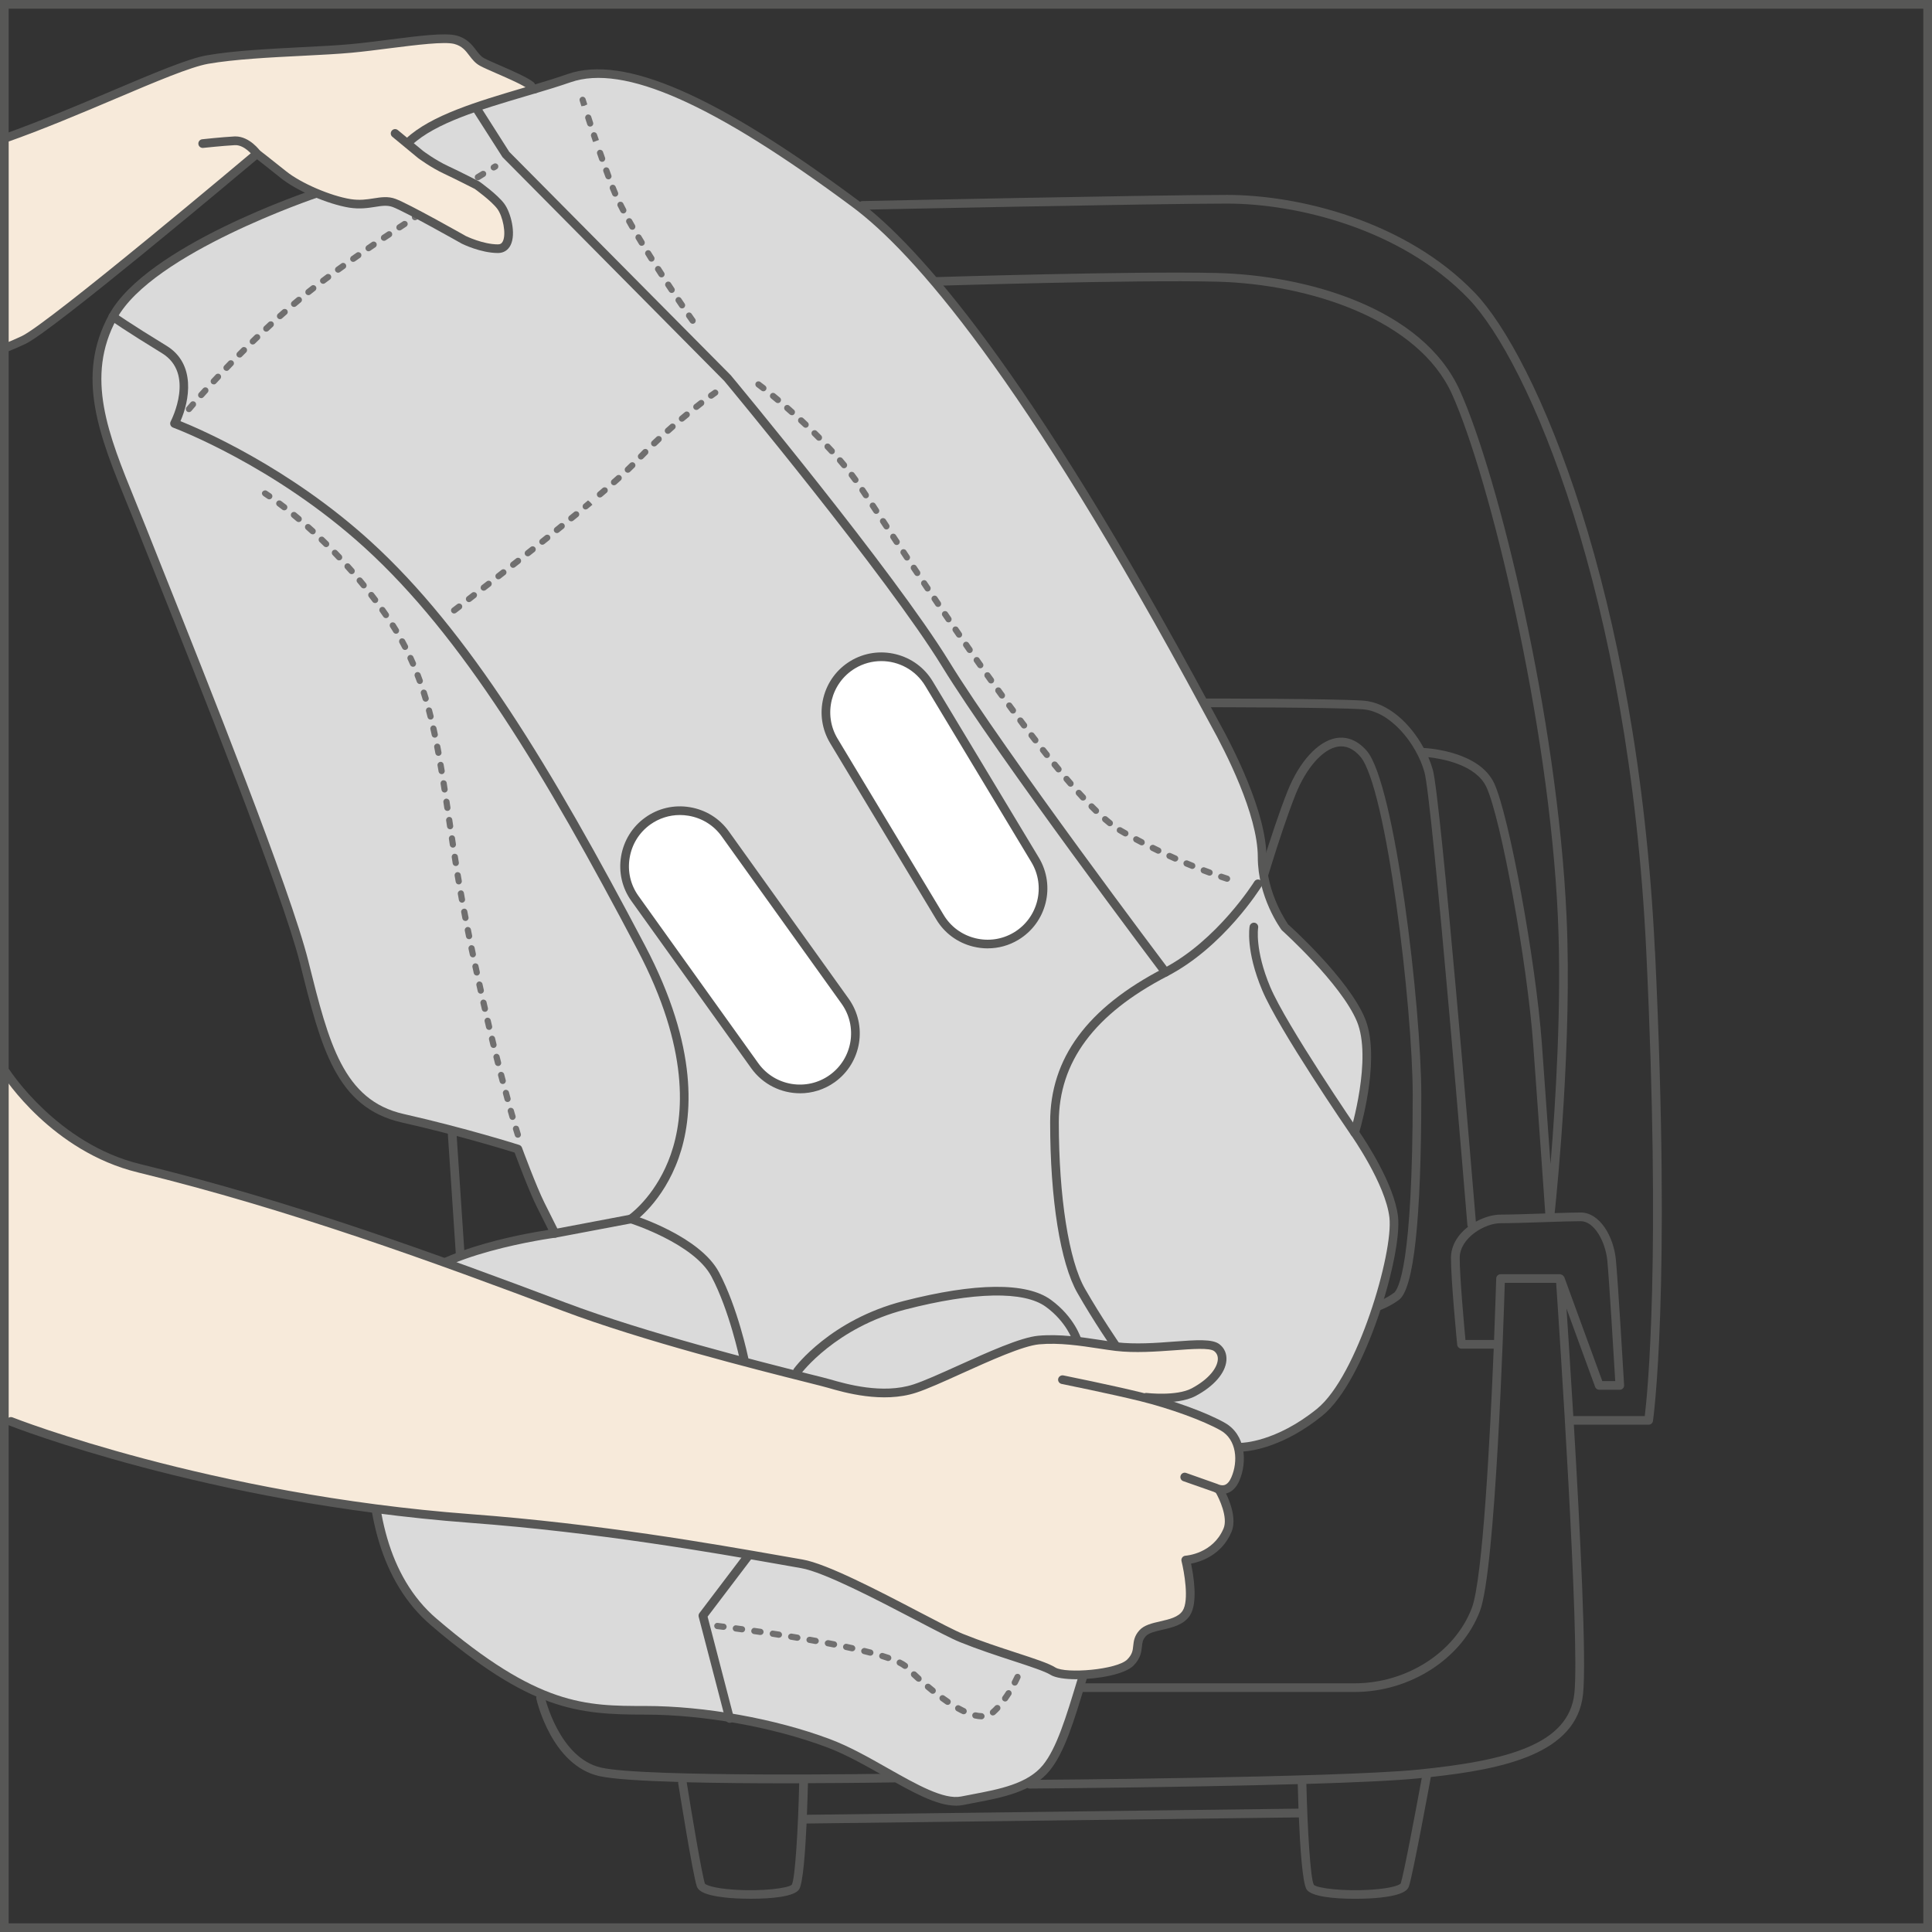
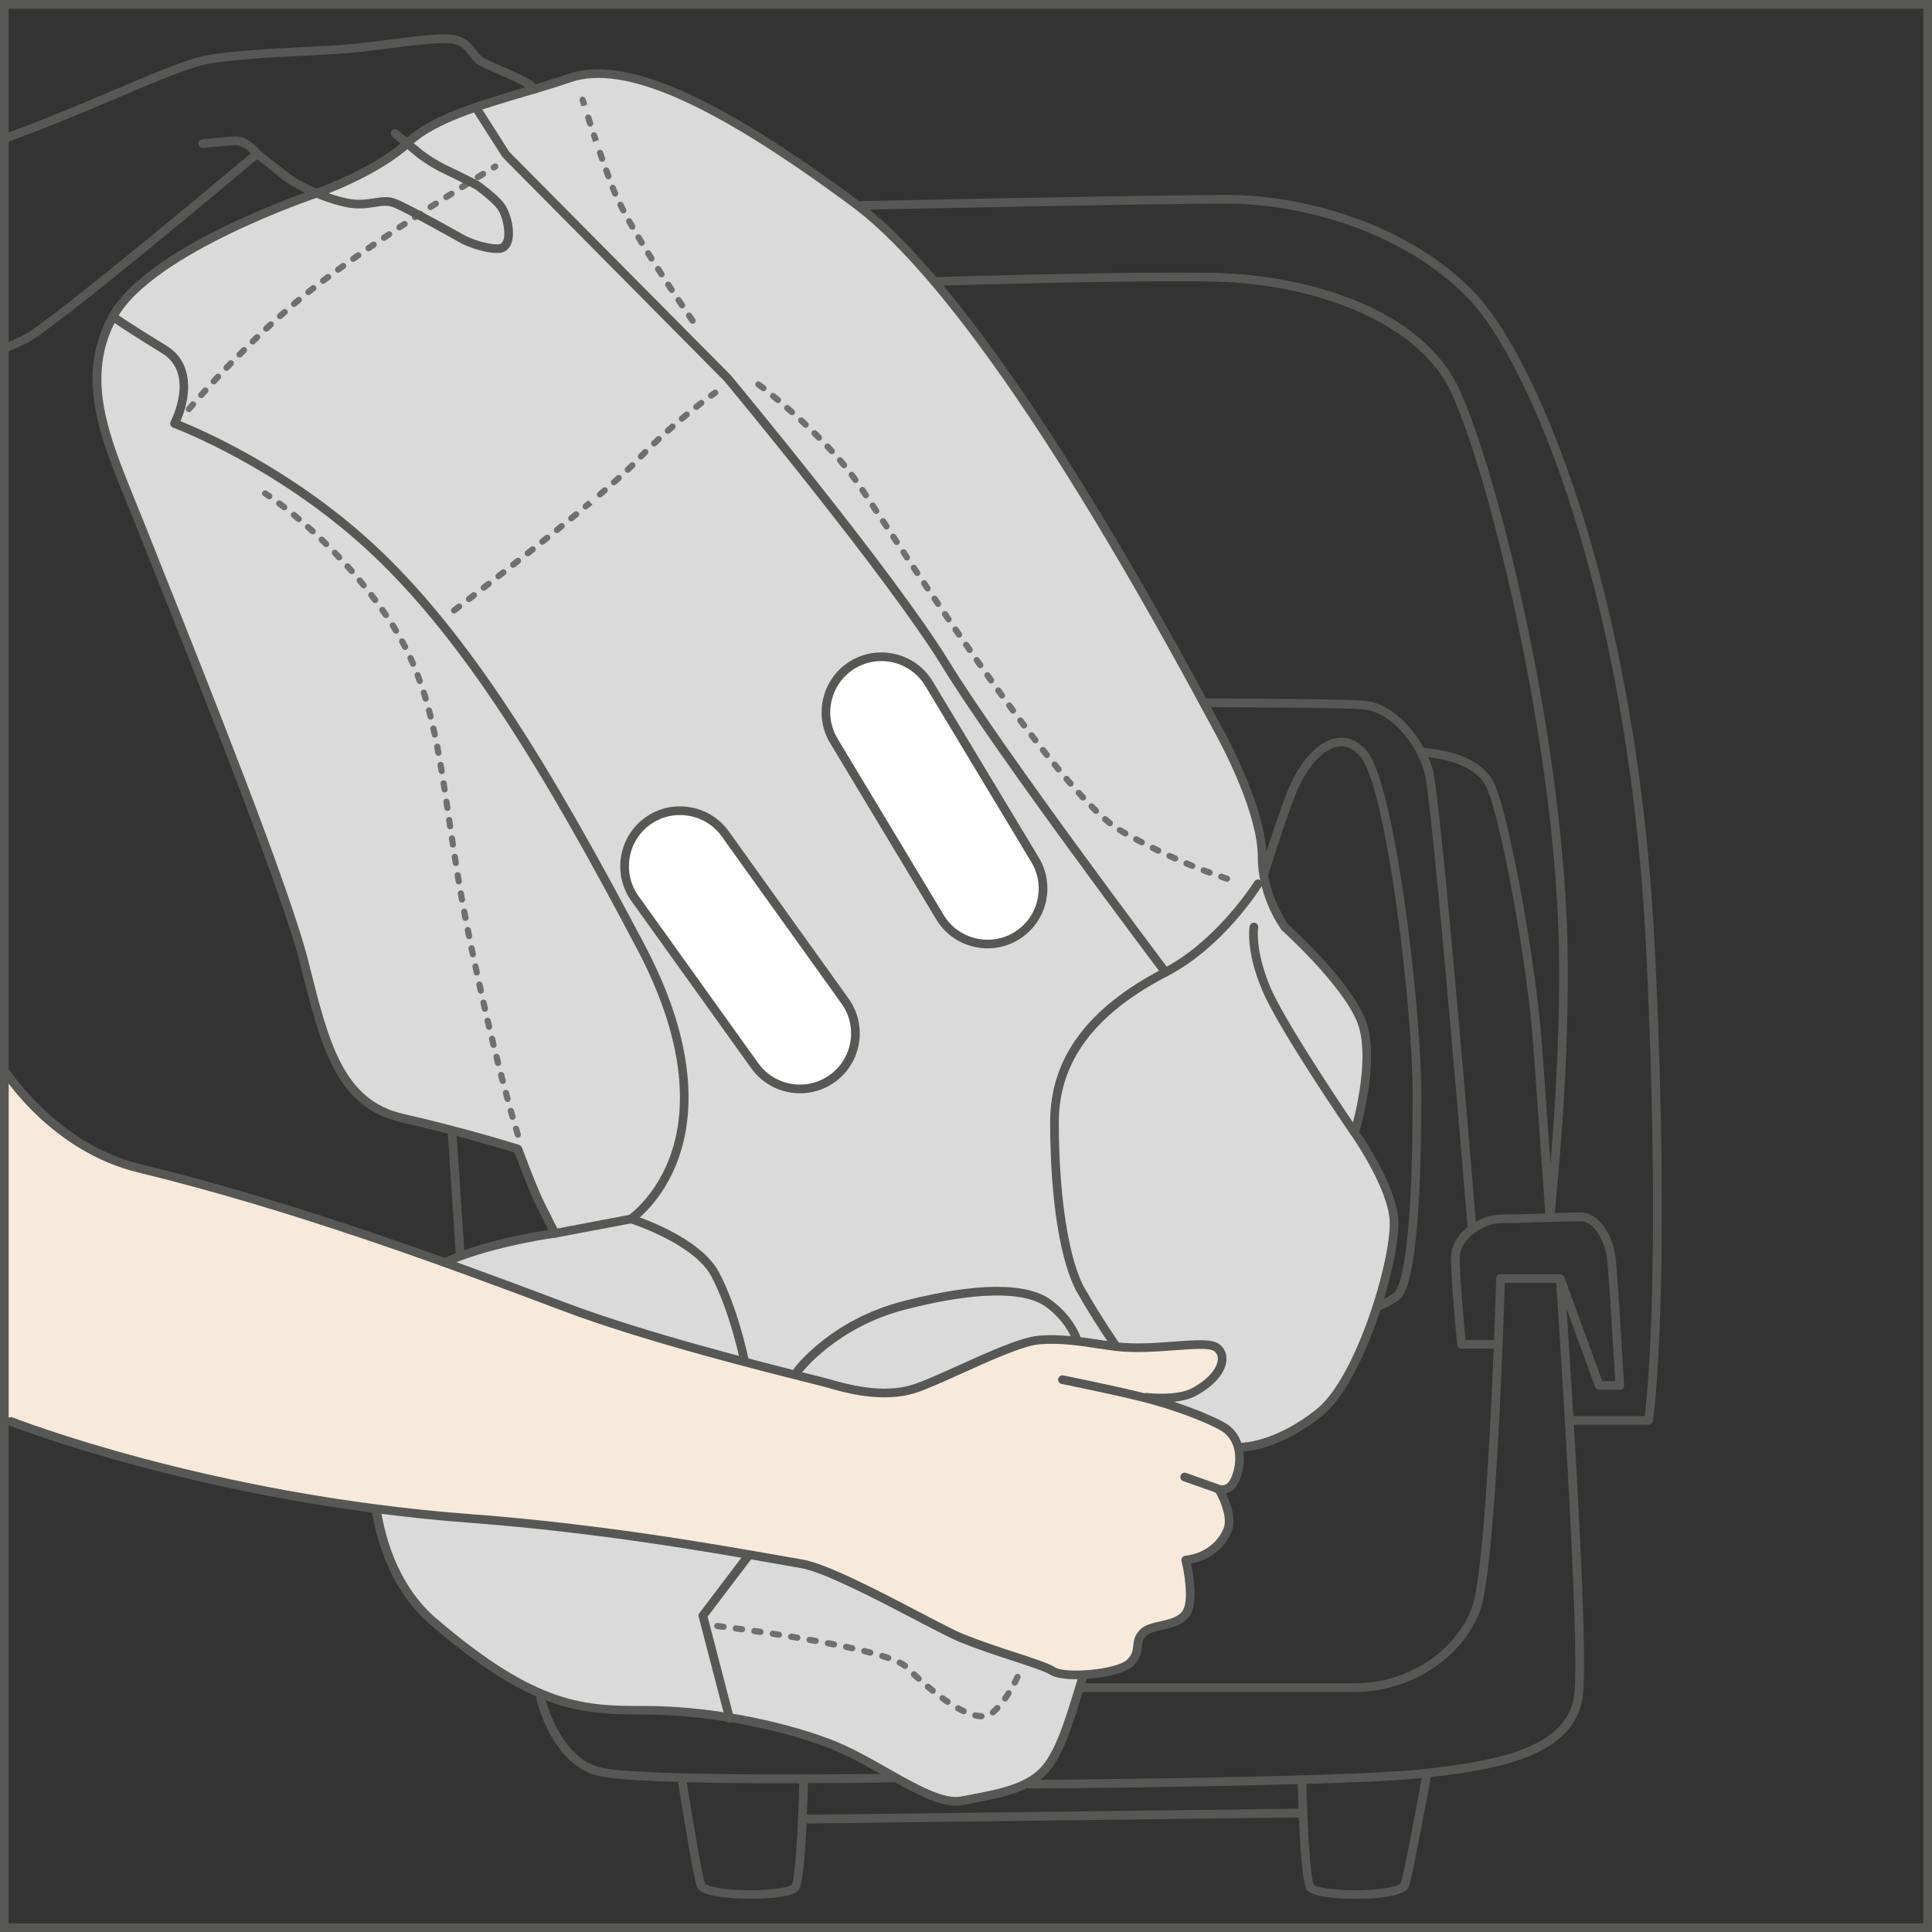
<svg xmlns="http://www.w3.org/2000/svg" xml:space="preserve" width="27.522mm" height="27.522mm" version="1.1" style="shape-rendering:geometricPrecision; text-rendering:geometricPrecision; image-rendering:optimizeQuality; fill-rule:evenodd; clip-rule:evenodd" viewBox="0 0 570.32 570.32">
  <rect x="0" y="0" width="570.32" height="570.32" fill="#333333" stroke="none" />
  <defs>
    <style type="text/css">
   
    .fil0 {fill:#575756;fill-rule:nonzero}
    .fil2 {fill:#706F6F;fill-rule:nonzero}
    .fil1 {fill:#DADADA;fill-rule:nonzero}
    .fil3 {fill:#F7EADA;fill-rule:nonzero}
    .fil4 {fill:white;fill-rule:nonzero}
   
  </style>
  </defs>
  <g id="Слой_x0020_1">
    <path class="fil0" d="M133.37 333.06c-0.7,0.05 -1.24,0.66 -1.19,1.37l2.42 36.4c0.05,0.68 0.61,1.19 1.28,1.19l0.09 0c0.7,-0.05 1.24,-0.66 1.19,-1.36l-2.42 -36.41c-0.05,-0.71 -0.67,-1.21 -1.37,-1.19z" />
    <path class="fil0" d="M442.96 376.15c-0.69,0 -1.26,0.55 -1.28,1.24 -0.01,0.24 -0.23,7.6 -0.64,18.17l-8.44 0c-0.39,-4.19 -1.7,-18.62 -1.7,-24.21 0,-5.85 7.32,-10.26 12.07,-10.26 2.82,0 7.74,-0.15 12.51,-0.31 4.47,-0.15 8.81,-0.29 11.15,-0.29 3.99,0 7.27,6 7.84,11.6 0.52,5.24 1.98,29.57 2.34,35.6l-3.82 0 -11.23 -30.72c-0.04,-0.1 -0.14,-0.13 -0.2,-0.22 -0.09,-0.14 -0.16,-0.24 -0.3,-0.34 -0.14,-0.11 -0.27,-0.14 -0.45,-0.17 -0.08,-0.02 -0.15,-0.1 -0.25,-0.1l-17.6 0zm-20.01 -148.97c-0.35,-1.22 -0.8,-2.45 -1.32,-3.67 4.03,0.45 14.04,2.19 17.14,8.81 4.31,9.24 12.07,51.87 13.83,76.01 1.6,21.92 3.2,44.72 3.56,49.88 -0.26,0.01 -0.52,0.02 -0.78,0.03 -4.73,0.15 -9.62,0.31 -12.42,0.31 -2.22,0 -4.86,0.75 -7.29,2.08 -1.01,-12.14 -10.37,-125.23 -12.72,-133.46zm-9.47 328.82c-0.24,0.36 -2.24,1.38 -8.41,1.81 -8.55,0.61 -16.35,-0.46 -17.22,-1.41 -1,-1.67 -1.89,-16.24 -2.21,-29.79 14.02,-0.42 26.29,-0.96 33.17,-1.66 0.3,-0.03 0.6,-0.07 0.89,-0.1 -1.84,10.04 -5.32,28.44 -6.21,31.14zm-179.75 0.36c-0.91,0.99 -8.71,2.06 -17.25,1.45 -6.17,-0.43 -8.16,-1.45 -8.39,-1.76 -0.92,-2.78 -3.9,-20.67 -5.38,-29.93 9.28,0.23 19.69,0.31 29.26,0.31 1.34,0 2.64,0 3.95,-0.01 -0.32,13.6 -1.21,28.3 -2.19,29.94zm254.8 -275.49c-5.07,-106.59 -35.29,-175.82 -53.15,-194.42 -20.5,-21.34 -52.22,-28.91 -73.14,-28.91 -21.61,0 -106.79,1.8 -107.65,1.82 -0.7,0.01 -1.27,0.6 -1.25,1.3 0.01,0.7 0.59,1.25 1.28,1.25l0.03 0c0.86,-0.01 86.01,-1.81 107.59,-1.81 20.42,0 51.35,7.37 71.3,28.12 17.6,18.33 47.39,86.88 52.44,192.77 4.34,91.18 0.37,130.24 -0.45,137.03l-21.1 0c-0.77,-12.84 -1.51,-24.26 -2,-31.73l8.45 23.13c0.19,0.5 0.67,0.83 1.2,0.83l6.08 0c0.34,0 0.69,-0.14 0.92,-0.4 0.25,-0.25 0.37,-0.6 0.35,-0.95 -0.07,-1.27 -1.83,-31.05 -2.43,-37.07 -0.67,-6.83 -4.75,-13.9 -10.38,-13.9 -1.73,0 -4.55,0.07 -7.69,0.18 0.8,-7.54 5.17,-51.24 3.51,-87.56 -2.67,-58.77 -20.13,-130.02 -31.47,-155.22 -11.07,-24.62 -45.56,-34.1 -71.73,-34.74 -24.61,-0.59 -82.23,1.19 -82.8,1.21 -0.71,0.02 -1.27,0.62 -1.25,1.32 0.02,0.71 0.54,1.18 1.33,1.24 0.58,-0.01 58.11,-1.8 82.66,-1.21 27.43,0.67 59.54,11.2 69.46,33.23 11,24.42 28.63,96.67 31.24,154.28 1.18,25.78 -0.71,55.38 -2.17,72.96 -0.69,-9.71 -1.62,-22.76 -2.55,-35.48 -1.78,-24.36 -9.68,-67.49 -14.08,-76.91 -4.33,-9.26 -18.89,-10.32 -20.81,-10.43 -3.9,-7.22 -10.59,-13.49 -17.88,-13.98 -9.04,-0.6 -44.7,-0.61 -46.22,-0.61 -0.71,0 -1.28,0.58 -1.28,1.28 0,0.71 0.57,1.28 1.28,1.28 0.36,0 37.08,0.01 46.04,0.61 8.18,0.54 15.86,10.02 18.27,18.49 2.37,8.28 12.6,132.61 12.7,133.87 0.01,0.16 0.13,0.25 0.19,0.39 -2.88,2.24 -5.05,5.41 -5.05,9.22 0,6.66 1.76,24.83 1.84,25.61 0.06,0.66 0.61,1.16 1.27,1.16l9.51 0c-1.06,25.96 -3.23,68.07 -6.46,76.56 -4.99,13.09 -19.22,22.23 -34.61,22.23l-80.71 0c-0.71,0 -1.28,0.57 -1.28,1.28 0,0.71 0.57,1.28 1.28,1.28l80.71 0c16.43,0 31.65,-9.81 37,-23.88 4.62,-12.11 7.01,-85.94 7.34,-96.89l15.16 0c0.8,11.71 7.07,105.46 5.38,121.17 -1.61,15.02 -19.63,19.88 -46.19,22.53 -23.93,2.39 -113.67,3.02 -114.57,3.02 -0.71,0 -1.29,0.58 -1.28,1.29 0,0.71 0.58,1.27 1.29,1.27l0.01 0c0.64,-0.01 44.43,-0.31 79.08,-1.31 0.04,1.67 0.11,4.26 0.22,7.24l-145.11 1.81c0.16,-3.94 0.25,-7.37 0.3,-9.33 13.63,-0.04 24.34,-0.21 25.47,-0.23 0.7,-0.01 1.27,-0.59 1.26,-1.31 -0.01,-0.7 -0.58,-1.26 -1.28,-1.26l-0.02 0c-0.73,0.01 -73.42,1.17 -86.47,-1.79 -12.41,-2.81 -16.59,-20.7 -16.63,-20.88 -0.15,-0.69 -0.82,-1.1 -1.54,-0.96 -0.69,0.15 -1.12,0.84 -0.96,1.53 0.18,0.8 4.58,19.64 18.56,22.81 3.91,0.88 12.75,1.42 23.36,1.73 -0.01,0.1 -0.08,0.17 -0.07,0.26 0.18,1.1 4.28,26.85 5.51,30.55 0.36,1.07 1.62,2.57 8.4,3.31 1.85,0.21 4.63,0.36 7.62,0.36 6.06,0 12.92,-0.64 14.21,-2.81 1.13,-1.86 1.8,-11.16 2.18,-19.4l145.32 -1.81c0.36,8.65 1.05,19.2 2.26,21.22 1.31,2.17 8.15,2.81 14.21,2.81 2.99,0 5.78,-0.15 7.62,-0.36 6.78,-0.74 8.04,-2.24 8.4,-3.31 1.22,-3.66 6.19,-30.72 6.47,-32.28 21.34,-2.33 43.04,-6.8 44.93,-24.43 1.06,-9.82 -0.85,-48.26 -2.71,-79.57l22.08 0c0.64,0 1.17,-0.46 1.27,-1.08 0.05,-0.37 5.43,-37.71 0.61,-138.62z" />
    <path class="fil0" d="M411.44 381.66c-4.53,3.41 -11.51,4.61 -11.58,4.62 -0.69,0.12 -1.16,0.78 -1.05,1.48 0.11,0.62 0.65,1.07 1.26,1.07 0.07,0 0.14,-0.01 0.21,-0.01 0.31,-0.05 7.65,-1.32 12.69,-5.11 4.38,-3.26 6.59,-23.61 6.59,-60.49 0,-25.93 -7.78,-91.99 -16.1,-101.58 -3.31,-3.81 -6.73,-4.15 -9.01,-3.77 -5.36,0.91 -10.87,6.91 -14.37,15.67 -4.83,12.06 -10.91,33.29 -10.97,33.5 -0.2,0.68 0.2,1.38 0.88,1.59 0.68,0.21 1.39,-0.2 1.59,-0.88 0.07,-0.21 6.11,-21.32 10.88,-33.25 3.13,-7.82 8.01,-13.35 12.42,-14.09 2.39,-0.4 4.64,0.57 6.67,2.92 7.7,8.88 15.48,74.1 15.48,99.9 0,50.37 -4.26,57.47 -5.57,58.45z" />
    <path class="fil1" d="M411.4 359.22c-1.21,-10.32 -11.53,-24.89 -11.53,-24.89 0,0 6.67,-21.84 1.82,-33.37 -4.86,-11.54 -22.46,-27.31 -22.46,-27.31 0,0 -6.67,-9.1 -6.67,-20.64 0,-11.53 -7.89,-28.52 -13.96,-39.45 -6.07,-10.92 -63.72,-121.95 -106.2,-153.5 -42.47,-31.57 -68.57,-42.49 -84.35,-37.02 -15.78,5.45 -37.63,9.71 -47.34,18.81 -9.71,9.1 -27.3,15.17 -27.3,15.17 0,0 -49.17,16.38 -60.08,36.41 -10.92,20.02 -0.61,39.44 8.5,62.51 9.1,23.06 41.88,103.73 47.94,128.01 6.07,24.27 10.32,41.87 29.14,46.13 18.81,4.24 33.98,9.1 33.98,9.1 0,0 4.25,11.53 6.67,16.38 2.43,4.86 4.26,8.5 4.26,8.5 0,0 -37.02,4.85 -44.3,17.59 -7.29,12.76 -21.25,71.61 8.5,97.1 29.73,25.49 43.69,26.1 62.51,26.1 18.81,0 39.44,4.25 54.01,9.71 14.56,5.46 30.34,18.82 39.45,17 9.1,-1.82 19.41,-3.03 24.88,-9.71 5.47,-6.67 8.5,-20.02 13.36,-35.2 4.85,-15.17 44.29,-59.47 44.29,-59.47 0,0 10.31,0 23.07,-10.32 12.74,-10.32 23.06,-47.33 21.84,-57.65z" />
    <path class="fil2" d="M79.49 147.4c-0.18,0 -0.36,-0.05 -0.52,-0.16 -0.59,-0.41 -0.99,-0.67 -1.15,-0.78 -0.26,-0.17 -0.5,-0.52 -0.5,-0.83 0,-0.69 0.92,-1.11 1.44,-0.74 0.24,0.16 0.64,0.42 1.25,0.84 0.42,0.29 0.52,0.86 0.23,1.27 -0.18,0.26 -0.46,0.4 -0.75,0.4zm4.41 3.25c-0.19,0 -0.39,-0.06 -0.56,-0.19 -0.51,-0.4 -0.99,-0.77 -1.44,-1.1 -0.41,-0.31 -0.49,-0.88 -0.18,-1.28 0.3,-0.41 0.88,-0.48 1.27,-0.19 0.46,0.34 0.95,0.72 1.48,1.13 0.4,0.31 0.48,0.88 0.16,1.28 -0.18,0.23 -0.45,0.35 -0.73,0.35zm4.27 3.46c-0.21,0 -0.42,-0.07 -0.59,-0.21l-1.39 -1.17c-0.39,-0.32 -0.45,-0.91 -0.12,-1.29 0.32,-0.39 0.9,-0.44 1.28,-0.12l1.41 1.18c0.39,0.33 0.44,0.91 0.11,1.29 -0.18,0.21 -0.44,0.32 -0.7,0.32zm4.12 3.62c-0.22,0 -0.44,-0.08 -0.62,-0.24l-1.35 -1.22c-0.37,-0.34 -0.4,-0.91 -0.07,-1.29 0.34,-0.38 0.92,-0.4 1.29,-0.07l1.37 1.23c0.38,0.34 0.4,0.92 0.06,1.3 -0.18,0.2 -0.43,0.3 -0.68,0.3zm3.99 3.78c-0.23,0 -0.47,-0.09 -0.64,-0.26 -0.44,-0.44 -0.87,-0.86 -1.3,-1.27 -0.36,-0.35 -0.38,-0.93 -0.04,-1.3 0.35,-0.36 0.93,-0.38 1.29,-0.03 0.44,0.42 0.88,0.84 1.33,1.29 0.36,0.35 0.37,0.93 0.01,1.3 -0.18,0.17 -0.42,0.27 -0.65,0.27zm3.84 3.92c-0.24,0 -0.48,-0.1 -0.67,-0.28l-1.25 -1.32c-0.35,-0.37 -0.34,-0.94 0.02,-1.3 0.37,-0.34 0.94,-0.34 1.29,0.02l1.27 1.33c0.34,0.36 0.34,0.94 -0.04,1.29 -0.17,0.17 -0.4,0.25 -0.63,0.25zm3.7 4.06c-0.25,0 -0.51,-0.11 -0.69,-0.31 -0.41,-0.46 -0.8,-0.91 -1.21,-1.36 -0.34,-0.37 -0.31,-0.95 0.07,-1.3 0.37,-0.34 0.95,-0.31 1.29,0.07 0.41,0.45 0.82,0.91 1.22,1.37 0.34,0.39 0.3,0.96 -0.08,1.3 -0.17,0.15 -0.39,0.23 -0.6,0.23zm3.53 4.2c-0.27,0 -0.53,-0.12 -0.71,-0.34 -0.38,-0.47 -0.77,-0.94 -1.15,-1.4 -0.33,-0.38 -0.28,-0.96 0.11,-1.28 0.38,-0.34 0.96,-0.28 1.29,0.11 0.39,0.47 0.78,0.94 1.17,1.43 0.32,0.39 0.26,0.97 -0.13,1.29 -0.18,0.13 -0.37,0.21 -0.58,0.21zm3.37 4.33c-0.28,0 -0.56,-0.13 -0.73,-0.37 -0.36,-0.49 -0.73,-0.97 -1.1,-1.44 -0.31,-0.4 -0.24,-0.97 0.16,-1.28 0.39,-0.31 0.97,-0.25 1.28,0.16 0.38,0.48 0.75,0.97 1.13,1.47 0.31,0.4 0.22,0.98 -0.18,1.28 -0.17,0.12 -0.36,0.18 -0.56,0.18zm3.21 4.45c-0.29,0 -0.58,-0.14 -0.75,-0.39l-1.04 -1.48c-0.29,-0.42 -0.19,-0.99 0.22,-1.28 0.41,-0.3 0.98,-0.2 1.27,0.22l1.05 1.51c0.29,0.41 0.18,0.98 -0.23,1.26 -0.16,0.11 -0.34,0.16 -0.52,0.16zm2.98 4.61c-0.31,0 -0.61,-0.16 -0.78,-0.44 -0.31,-0.52 -0.64,-1.03 -0.96,-1.54 -0.26,-0.43 -0.14,-0.99 0.29,-1.26 0.42,-0.25 0.99,-0.14 1.26,0.29 0.33,0.52 0.65,1.04 0.97,1.56 0.25,0.43 0.12,0.99 -0.31,1.26 -0.16,0.09 -0.31,0.13 -0.48,0.13zm2.66 4.79c-0.33,0 -0.65,-0.18 -0.81,-0.5 -0.28,-0.53 -0.56,-1.07 -0.85,-1.6 -0.23,-0.45 -0.07,-1 0.37,-1.24 0.44,-0.23 0.99,-0.07 1.24,0.37 0.29,0.54 0.58,1.08 0.86,1.63 0.23,0.45 0.06,1 -0.4,1.23 -0.13,0.07 -0.27,0.1 -0.42,0.1zm2.35 4.96c-0.36,0 -0.69,-0.21 -0.84,-0.55 -0.24,-0.55 -0.48,-1.1 -0.74,-1.65 -0.21,-0.46 0,-1.01 0.45,-1.21 0.46,-0.22 1,-0.01 1.21,0.45 0.26,0.56 0.51,1.12 0.75,1.69 0.2,0.46 -0.01,0.99 -0.47,1.2 -0.12,0.05 -0.25,0.07 -0.36,0.07zm2.01 5.09c-0.37,0 -0.72,-0.23 -0.86,-0.6 -0.21,-0.57 -0.42,-1.13 -0.64,-1.69 -0.18,-0.47 0.05,-1 0.52,-1.18 0.48,-0.18 1,0.05 1.19,0.52 0.22,0.57 0.43,1.16 0.64,1.73 0.17,0.48 -0.07,0.99 -0.55,1.17 -0.1,0.04 -0.21,0.05 -0.31,0.05zm1.72 5.22c-0.39,0 -0.75,-0.25 -0.88,-0.65 -0.17,-0.58 -0.35,-1.17 -0.53,-1.74 -0.15,-0.48 0.11,-0.99 0.59,-1.15 0.48,-0.15 0.99,0.11 1.15,0.59 0.18,0.58 0.37,1.17 0.55,1.76 0.15,0.49 -0.13,1 -0.62,1.15 -0.09,0.03 -0.17,0.04 -0.26,0.04zm1.45 5.28c-0.41,0 -0.78,-0.27 -0.88,-0.69 -0.15,-0.59 -0.3,-1.18 -0.45,-1.76 -0.13,-0.49 0.15,-0.99 0.64,-1.12 0.48,-0.13 0.99,0.16 1.12,0.65 0.16,0.59 0.31,1.18 0.46,1.78 0.12,0.49 -0.17,0.99 -0.66,1.11 -0.07,0.02 -0.15,0.03 -0.23,0.03zm1.24 5.34c-0.42,0 -0.8,-0.29 -0.89,-0.72l-0.4 -1.78c-0.11,-0.5 0.21,-0.99 0.69,-1.1 0.51,-0.11 0.98,0.21 1.1,0.7l0.39 1.8c0.12,0.49 -0.21,0.98 -0.7,1.08 -0.06,0.02 -0.13,0.02 -0.2,0.02zm1.09 5.37c-0.44,0 -0.83,-0.31 -0.91,-0.75l-0.34 -1.78c-0.1,-0.49 0.23,-0.97 0.72,-1.07 0.51,-0.11 0.99,0.23 1.08,0.72l0.34 1.8c0.09,0.49 -0.24,0.97 -0.74,1.06 -0.05,0.01 -0.11,0.01 -0.16,0.01zm0.95 5.4c-0.44,0 -0.82,-0.31 -0.91,-0.76l-0.31 -1.79c-0.09,-0.5 0.25,-0.97 0.75,-1.06 0.51,-0.13 0.97,0.25 1.05,0.75l0.31 1.8c0.08,0.5 -0.26,0.97 -0.75,1.05 -0.05,0.01 -0.1,0.01 -0.16,0.01zm0.87 5.43c-0.45,0 -0.84,-0.33 -0.91,-0.78l-0.28 -1.8c-0.08,-0.5 0.25,-0.97 0.75,-1.05 0.55,-0.04 0.97,0.26 1.05,0.75l0.28 1.82c0.07,0.51 -0.26,0.97 -0.76,1.05 -0.05,0.01 -0.1,0.01 -0.14,0.01zm0.81 5.42c-0.45,0 -0.83,-0.33 -0.9,-0.78l-0.27 -1.8c-0.08,-0.5 0.26,-0.96 0.76,-1.04 0.51,-0.06 0.97,0.26 1.05,0.76l0.27 1.81c0.07,0.51 -0.27,0.97 -0.77,1.04 -0.04,0.01 -0.1,0.01 -0.14,0.01zm0.81 5.42c-0.45,0 -0.83,-0.32 -0.9,-0.78l-0.27 -1.81c-0.07,-0.5 0.27,-0.96 0.77,-1.04 0.53,-0.09 0.97,0.27 1.04,0.77l0.27 1.81c0.07,0.5 -0.27,0.97 -0.78,1.04 -0.04,0.01 -0.09,0.01 -0.13,0.01zm0.83 5.43c-0.45,0 -0.84,-0.33 -0.91,-0.78l-0.27 -1.81c-0.08,-0.5 0.26,-0.97 0.76,-1.04 0.53,-0.09 0.97,0.27 1.04,0.77l0.27 1.8c0.07,0.5 -0.26,0.97 -0.76,1.04 -0.05,0.01 -0.1,0.01 -0.14,0.01zm0.84 5.42c-0.45,0 -0.83,-0.32 -0.91,-0.77l-0.28 -1.81c-0.07,-0.5 0.26,-0.96 0.77,-1.04 0.49,-0.06 0.97,0.26 1.04,0.77l0.29 1.8c0.08,0.5 -0.26,0.97 -0.76,1.04 -0.04,0.01 -0.1,0.01 -0.14,0.01zm0.88 5.43c-0.44,0 -0.82,-0.31 -0.9,-0.77l-0.31 -1.8c-0.08,-0.5 0.25,-0.97 0.75,-1.05 0.49,-0.07 0.97,0.25 1.05,0.75l0.31 1.8c0.08,0.5 -0.25,0.97 -0.75,1.06 -0.04,0.01 -0.1,0.01 -0.15,0.01zm0.95 5.39c-0.43,0 -0.81,-0.31 -0.9,-0.75l-0.32 -1.8c-0.09,-0.5 0.25,-0.97 0.75,-1.06 0.52,-0.12 0.97,0.25 1.05,0.75l0.32 1.78c0.1,0.5 -0.23,0.97 -0.73,1.07 -0.06,0.01 -0.11,0.01 -0.17,0.01zm1.02 5.4c-0.43,0 -0.81,-0.3 -0.9,-0.74l-0.34 -1.8c-0.1,-0.5 0.23,-0.98 0.73,-1.07 0.49,-0.14 0.97,0.23 1.07,0.73l0.35 1.79c0.1,0.5 -0.23,0.98 -0.73,1.08 -0.05,0.01 -0.12,0.01 -0.17,0.01zm1.08 5.38c-0.43,0 -0.81,-0.29 -0.9,-0.73l-0.36 -1.79c-0.1,-0.5 0.22,-0.97 0.72,-1.08 0.47,-0.09 0.98,0.22 1.08,0.72l0.36 1.78c0.1,0.5 -0.22,0.97 -0.72,1.08 -0.06,0.01 -0.12,0.01 -0.18,0.01zm1.12 5.37c-0.42,0 -0.8,-0.3 -0.89,-0.72l-0.39 -1.79c-0.1,-0.5 0.22,-0.98 0.71,-1.08 0.48,-0.08 0.98,0.21 1.08,0.71l0.37 1.78c0.11,0.5 -0.21,0.98 -0.7,1.08 -0.07,0.01 -0.13,0.02 -0.19,0.02zm1.15 5.36c-0.42,0 -0.8,-0.29 -0.89,-0.72l-0.39 -1.78c-0.1,-0.5 0.21,-0.99 0.7,-1.09 0.49,-0.1 0.99,0.2 1.08,0.7l0.39 1.78c0.11,0.5 -0.21,0.99 -0.69,1.1 -0.07,0.01 -0.13,0.02 -0.2,0.02zm1.18 5.37c-0.42,0 -0.8,-0.29 -0.89,-0.72l-0.4 -1.79c-0.1,-0.49 0.21,-0.98 0.7,-1.09 0.47,-0.11 0.98,0.21 1.09,0.69l0.4 1.78c0.11,0.49 -0.21,0.98 -0.69,1.09 -0.07,0.02 -0.14,0.03 -0.2,0.03zm1.21 5.34c-0.42,0 -0.79,-0.29 -0.88,-0.7l-0.42 -1.8c-0.11,-0.49 0.2,-0.98 0.69,-1.1 0.5,-0.09 0.98,0.2 1.1,0.69l0.41 1.79c0.11,0.49 -0.19,0.99 -0.69,1.1 -0.07,0.01 -0.14,0.02 -0.21,0.02zm1.25 5.34c-0.42,0 -0.79,-0.28 -0.89,-0.7l-0.42 -1.78c-0.12,-0.5 0.18,-0.99 0.68,-1.11 0.51,-0.1 0.98,0.2 1.1,0.68l0.42 1.78c0.12,0.5 -0.19,0.99 -0.68,1.11 -0.07,0.01 -0.15,0.02 -0.21,0.02zm1.3 5.33c-0.41,0 -0.79,-0.28 -0.89,-0.7l-0.43 -1.78c-0.12,-0.48 0.18,-0.98 0.67,-1.1 0.5,-0.16 0.99,0.17 1.11,0.67l0.43 1.78c0.12,0.48 -0.18,0.99 -0.67,1.1 -0.08,0.02 -0.15,0.03 -0.22,0.03zm1.33 5.33c-0.41,0 -0.78,-0.28 -0.88,-0.69l-0.45 -1.78c-0.12,-0.49 0.18,-0.99 0.67,-1.11 0.47,-0.15 0.99,0.18 1.12,0.67l0.45 1.78c0.12,0.49 -0.17,0.99 -0.67,1.11 -0.08,0.02 -0.15,0.03 -0.23,0.03zm1.38 5.31c-0.4,0 -0.78,-0.27 -0.88,-0.67l-0.47 -1.77c-0.13,-0.48 0.16,-0.98 0.66,-1.12 0.48,-0.13 0.99,0.16 1.12,0.65l0.47 1.77c0.12,0.48 -0.17,0.99 -0.66,1.11 -0.08,0.02 -0.15,0.03 -0.23,0.03zm1.43 5.31c-0.4,0 -0.78,-0.26 -0.88,-0.67l-0.47 -1.78c-0.13,-0.48 0.15,-0.99 0.64,-1.12 0.5,-0.12 0.99,0.16 1.12,0.64l0.48 1.77c0.13,0.49 -0.15,0.99 -0.64,1.13 -0.07,0.02 -0.16,0.03 -0.23,0.03zm1.48 5.29c-0.4,0 -0.76,-0.26 -0.88,-0.66l-0.51 -1.77c-0.14,-0.48 0.15,-0.99 0.63,-1.13 0.5,-0.11 0.99,0.15 1.13,0.63l0.51 1.75c0.14,0.49 -0.15,0.99 -0.63,1.14 -0.09,0.02 -0.17,0.04 -0.25,0.04zm1.56 5.26c-0.39,0 -0.75,-0.25 -0.87,-0.64 0,0 -0.19,-0.59 -0.54,-1.75 -0.15,-0.48 0.13,-1 0.61,-1.15 0.5,-0.12 1,0.13 1.14,0.62 0.34,1.15 0.53,1.73 0.53,1.74 0.15,0.48 -0.12,0.99 -0.6,1.14 -0.09,0.03 -0.18,0.04 -0.27,0.04z" />
    <path class="fil2" d="M145.75 50.33c-0.31,0 -0.61,-0.15 -0.78,-0.45 -0.26,-0.43 -0.12,-0.99 0.31,-1.25l0.45 -0.27c0.43,-0.26 0.99,-0.12 1.25,0.31 0.26,0.44 0.12,0.99 -0.31,1.26l-0.45 0.27c-0.15,0.09 -0.31,0.13 -0.47,0.13zm-4.69 2.89c-0.31,0 -0.61,-0.15 -0.78,-0.44 -0.26,-0.43 -0.13,-0.99 0.3,-1.26l1.56 -0.96c0.44,-0.25 0.99,-0.14 1.26,0.29 0.26,0.43 0.13,0.99 -0.29,1.26l-1.56 0.97c-0.15,0.1 -0.33,0.14 -0.49,0.14zm-4.66 2.91c-0.31,0 -0.6,-0.15 -0.78,-0.42 -0.27,-0.43 -0.14,-0.99 0.29,-1.27l1.56 -0.97c0.42,-0.25 0.99,-0.14 1.26,0.29 0.27,0.42 0.14,0.99 -0.29,1.27l-1.55 0.97c-0.15,0.1 -0.31,0.14 -0.48,0.14zm-4.66 2.94c-0.3,0 -0.6,-0.15 -0.77,-0.42 -0.27,-0.43 -0.15,-0.99 0.28,-1.26l1.55 -0.98c0.43,-0.25 0.99,-0.13 1.26,0.29 0.26,0.42 0.14,0.99 -0.29,1.26l-1.54 0.97c-0.16,0.1 -0.33,0.15 -0.5,0.15zm-4.62 2.95c-0.3,0 -0.59,-0.15 -0.77,-0.42 -0.28,-0.42 -0.15,-0.99 0.27,-1.26l1.54 -0.99c0.42,-0.25 0.99,-0.15 1.26,0.28 0.27,0.43 0.15,0.99 -0.28,1.26l-1.54 0.99c-0.15,0.1 -0.32,0.15 -0.49,0.15zm-4.62 3c-0.3,0 -0.59,-0.15 -0.77,-0.41 -0.28,-0.42 -0.16,-1 0.26,-1.27l1.54 -1c0.43,-0.28 0.99,-0.15 1.27,0.26 0.27,0.42 0.15,0.99 -0.27,1.28l-1.54 0.99c-0.15,0.1 -0.33,0.15 -0.5,0.15zm-4.59 3.01c-0.29,0 -0.59,-0.14 -0.76,-0.4 -0.28,-0.42 -0.16,-0.99 0.25,-1.27l1.54 -1.01c0.42,-0.27 0.99,-0.15 1.26,0.26 0.28,0.42 0.16,0.99 -0.26,1.27l-1.52 1c-0.16,0.11 -0.34,0.15 -0.51,0.15zm-4.57 3.06c-0.29,0 -0.58,-0.14 -0.75,-0.4 -0.28,-0.42 -0.17,-0.99 0.24,-1.27l1.54 -1.02c0.41,-0.28 0.98,-0.17 1.26,0.25 0.28,0.42 0.17,0.99 -0.25,1.27l-1.53 1.02c-0.15,0.11 -0.33,0.16 -0.51,0.16zm-4.54 3.09c-0.29,0 -0.58,-0.14 -0.75,-0.4 -0.29,-0.42 -0.18,-0.99 0.23,-1.28l1.51 -1.04c0.42,-0.28 0.98,-0.18 1.27,0.24 0.28,0.42 0.17,0.99 -0.24,1.28l-1.51 1.03c-0.16,0.1 -0.34,0.16 -0.52,0.16zm-4.52 3.13c-0.29,0 -0.57,-0.13 -0.75,-0.38 -0.29,-0.42 -0.19,-0.99 0.22,-1.28l1.51 -1.05c0.4,-0.29 0.98,-0.18 1.27,0.23 0.28,0.41 0.18,0.98 -0.23,1.26l-1.5 1.05c-0.16,0.11 -0.34,0.16 -0.53,0.16zm-4.47 3.19c-0.28,0 -0.56,-0.13 -0.74,-0.37 -0.3,-0.41 -0.21,-0.98 0.2,-1.28l1.49 -1.07c0.4,-0.31 0.98,-0.2 1.27,0.21 0.29,0.41 0.21,0.98 -0.21,1.27l-1.48 1.07c-0.16,0.12 -0.34,0.17 -0.53,0.17zm-4.43 3.27c-0.27,0 -0.55,-0.12 -0.72,-0.36 -0.31,-0.4 -0.23,-0.97 0.18,-1.27l1.48 -1.11c0.4,-0.29 0.97,-0.21 1.27,0.19 0.3,0.4 0.22,0.99 -0.19,1.29l-1.47 1.09c-0.16,0.12 -0.35,0.18 -0.55,0.18zm-4.34 3.36c-0.26,0 -0.53,-0.12 -0.71,-0.34 -0.31,-0.39 -0.25,-0.96 0.14,-1.29 0.47,-0.38 0.96,-0.76 1.45,-1.14 0.41,-0.31 0.98,-0.23 1.28,0.17 0.31,0.4 0.23,0.97 -0.17,1.28 -0.49,0.37 -0.96,0.75 -1.42,1.12 -0.17,0.14 -0.37,0.21 -0.58,0.21zm-4.24 3.48c-0.26,0 -0.51,-0.11 -0.69,-0.32 -0.33,-0.39 -0.28,-0.96 0.11,-1.29l1.41 -1.18c0.38,-0.32 0.96,-0.28 1.29,0.12 0.32,0.39 0.27,0.96 -0.12,1.29l-1.4 1.17c-0.18,0.15 -0.38,0.21 -0.6,0.21zm-4.14 3.61c-0.25,0 -0.5,-0.1 -0.68,-0.31 -0.34,-0.37 -0.3,-0.95 0.07,-1.28l1.38 -1.22c0.39,-0.32 0.96,-0.29 1.29,0.09 0.33,0.39 0.29,0.96 -0.1,1.29l-1.37 1.2c-0.17,0.16 -0.39,0.23 -0.61,0.23zm-4.06 3.69c-0.24,0 -0.49,-0.1 -0.67,-0.28 -0.34,-0.37 -0.32,-0.95 0.05,-1.3l1.34 -1.25c0.38,-0.34 0.97,-0.31 1.29,0.06 0.34,0.37 0.31,0.95 -0.06,1.29l-1.33 1.24c-0.18,0.16 -0.4,0.24 -0.63,0.24zm-3.98 3.79c-0.24,0 -0.48,-0.09 -0.66,-0.28 -0.35,-0.36 -0.34,-0.94 0.02,-1.29l1.26 -1.23c0.36,-0.36 0.98,-0.36 1.32,0 0.35,0.37 0.37,0.92 0,1.27l-1.31 1.26c-0.18,0.18 -0.41,0.26 -0.64,0.26zm-3.9 3.85c-0.23,0 -0.47,-0.09 -0.64,-0.26 -0.37,-0.36 -0.37,-0.93 -0.01,-1.29l1.3 -1.3c0.36,-0.36 0.94,-0.35 1.3,0.01 0.35,0.36 0.35,0.94 -0.01,1.3l-1.29 1.29c-0.18,0.18 -0.42,0.27 -0.65,0.27zm-3.85 3.93c-0.23,0 -0.45,-0.09 -0.63,-0.25 -0.37,-0.36 -0.38,-0.94 -0.03,-1.3l1.28 -1.33c0.35,-0.35 0.93,-0.36 1.29,-0.01 0.37,0.36 0.37,0.94 0.01,1.29l-1.26 1.32c-0.18,0.19 -0.42,0.29 -0.67,0.29zm-3.77 3.99c-0.23,0 -0.45,-0.08 -0.63,-0.25 -0.37,-0.34 -0.39,-0.92 -0.04,-1.29l1.25 -1.33c0.34,-0.37 0.92,-0.4 1.29,-0.05 0.37,0.34 0.39,0.92 0.05,1.3l-1.25 1.34c-0.17,0.2 -0.42,0.29 -0.67,0.29zm-3.71 4.06c-0.22,0 -0.44,-0.08 -0.62,-0.24 -0.37,-0.34 -0.4,-0.91 -0.06,-1.29l1.24 -1.36c0.34,-0.37 0.92,-0.4 1.29,-0.06 0.37,0.34 0.4,0.91 0.06,1.29l-1.22 1.35c-0.18,0.2 -0.44,0.31 -0.69,0.31zm-3.62 4.14c-0.2,0 -0.42,-0.07 -0.58,-0.21 -0.39,-0.33 -0.44,-0.91 -0.12,-1.29 0,0 0.42,-0.5 1.21,-1.4 0.33,-0.39 0.91,-0.42 1.29,-0.1 0.38,0.33 0.42,0.91 0.09,1.29 -0.77,0.88 -1.19,1.38 -1.19,1.38 -0.18,0.21 -0.44,0.32 -0.7,0.32z" />
    <path class="fil2" d="M209.92 117.69c-0.28,0 -0.56,-0.13 -0.74,-0.37 -0.3,-0.41 -0.21,-0.98 0.2,-1.28 1.43,-1.04 1.43,-1.04 1.76,-1.04 0.5,0 0.91,0.41 0.91,0.91 0,0.32 -0.17,0.61 -0.42,0.77 -0.1,0.07 -0.5,0.35 -1.16,0.84 -0.16,0.12 -0.35,0.18 -0.54,0.18zm-4.36 3.33c-0.28,0 -0.54,-0.12 -0.72,-0.35 -0.31,-0.39 -0.25,-0.97 0.15,-1.29l1.45 -1.13c0.39,-0.31 0.97,-0.25 1.28,0.16 0.31,0.39 0.24,0.96 -0.16,1.28l-1.43 1.13c-0.17,0.13 -0.36,0.2 -0.57,0.2zm-4.26 3.47c-0.25,0 -0.52,-0.11 -0.69,-0.33 -0.33,-0.39 -0.28,-0.96 0.11,-1.29l1.42 -1.18c0.37,-0.33 0.96,-0.27 1.28,0.12 0.32,0.39 0.27,0.97 -0.12,1.29l-1.41 1.16c-0.17,0.15 -0.37,0.22 -0.59,0.22zm-4.15 3.58c-0.25,0 -0.5,-0.1 -0.67,-0.31 -0.35,-0.37 -0.31,-0.95 0.07,-1.29 0.46,-0.42 0.92,-0.83 1.38,-1.22 0.37,-0.33 0.95,-0.29 1.29,0.09 0.34,0.38 0.29,0.96 -0.09,1.29 -0.45,0.39 -0.91,0.8 -1.36,1.21 -0.18,0.15 -0.39,0.23 -0.61,0.23zm-4.04 3.72c-0.24,0 -0.48,-0.1 -0.66,-0.28 -0.35,-0.38 -0.34,-0.96 0.03,-1.3l1.34 -1.26c0.36,-0.34 0.95,-0.32 1.29,0.04 0.34,0.37 0.32,0.94 -0.04,1.3l-1.32 1.26c-0.18,0.17 -0.41,0.25 -0.64,0.25zm-3.9 3.87c-0.23,0 -0.46,-0.09 -0.64,-0.26 -0.36,-0.35 -0.37,-0.94 -0.01,-1.3l1.29 -1.31c0.36,-0.36 0.94,-0.36 1.29,0 0.35,0.36 0.35,0.93 0,1.29l-1.28 1.29c-0.18,0.18 -0.42,0.28 -0.66,0.28zm-3.88 3.89c-0.24,0 -0.48,-0.1 -0.67,-0.28 -0.34,-0.37 -0.33,-0.94 0.04,-1.3 0.47,-0.44 0.9,-0.85 1.3,-1.26 0.37,-0.35 0.94,-0.35 1.3,0.01 0.36,0.36 0.36,0.94 -0.01,1.29 -0.41,0.41 -0.85,0.84 -1.33,1.29 -0.17,0.17 -0.4,0.25 -0.63,0.25zm-4.07 3.71c-0.25,0 -0.5,-0.1 -0.69,-0.31 -0.33,-0.38 -0.3,-0.96 0.08,-1.3l1.37 -1.21c0.37,-0.34 0.94,-0.31 1.29,0.07 0.34,0.38 0.31,0.95 -0.07,1.29l-1.37 1.22c-0.17,0.15 -0.39,0.23 -0.61,0.23zm-4.16 3.6c-0.26,0 -0.52,-0.1 -0.69,-0.32 -0.33,-0.38 -0.29,-0.96 0.1,-1.28l1.39 -1.2c0.39,-0.32 0.96,-0.28 1.29,0.1 0.33,0.38 0.29,0.96 -0.1,1.29l-1.4 1.19c-0.18,0.15 -0.39,0.22 -0.59,0.22zm-4.21 3.55c-0.26,0 -0.52,-0.11 -0.7,-0.33 -0.32,-0.39 -0.26,-0.97 0.12,-1.3l1.28 -1.07 0.71 0.6 0.58 0.69 -1.41 1.18c-0.17,0.15 -0.37,0.21 -0.58,0.21zm-4.24 3.49c-0.26,0 -0.53,-0.11 -0.71,-0.34 -0.32,-0.39 -0.26,-0.97 0.13,-1.28l1.43 -1.16c0.39,-0.32 0.96,-0.26 1.28,0.12 0.32,0.4 0.27,0.97 -0.12,1.29l-1.43 1.16c-0.17,0.14 -0.37,0.21 -0.58,0.21zm-4.26 3.46c-0.27,0 -0.53,-0.12 -0.71,-0.34 -0.32,-0.39 -0.25,-0.96 0.14,-1.28l1.42 -1.15c0.38,-0.31 0.96,-0.26 1.28,0.13 0.32,0.4 0.26,0.97 -0.13,1.29l-1.43 1.16c-0.17,0.14 -0.37,0.2 -0.57,0.2zm-4.29 3.45c-0.27,0 -0.53,-0.12 -0.71,-0.34 -0.31,-0.4 -0.25,-0.97 0.15,-1.29l1.43 -1.15c0.4,-0.31 0.97,-0.25 1.29,0.14 0.31,0.4 0.25,0.98 -0.15,1.29l-1.43 1.14c-0.17,0.14 -0.37,0.21 -0.58,0.21zm-4.3 3.41c-0.27,0 -0.54,-0.12 -0.72,-0.34 -0.31,-0.4 -0.24,-0.97 0.15,-1.29l1.43 -1.13c0.4,-0.31 0.97,-0.25 1.29,0.15 0.31,0.4 0.25,0.97 -0.15,1.29l-1.43 1.13c-0.17,0.14 -0.37,0.2 -0.56,0.2zm-4.32 3.41c-0.27,0 -0.55,-0.12 -0.72,-0.36 -0.31,-0.4 -0.24,-0.97 0.15,-1.29l1.45 -1.13c0.39,-0.31 0.97,-0.25 1.28,0.15 0.31,0.4 0.24,0.97 -0.15,1.28l-1.44 1.13c-0.17,0.14 -0.37,0.21 -0.56,0.21zm-4.34 3.38c-0.27,0 -0.54,-0.12 -0.71,-0.36 -0.31,-0.4 -0.24,-0.97 0.16,-1.28l1.44 -1.13c0.39,-0.31 0.97,-0.25 1.28,0.15 0.31,0.39 0.25,0.97 -0.15,1.28l-1.45 1.13c-0.17,0.13 -0.37,0.2 -0.56,0.2zm-4.34 3.37c-0.27,0 -0.55,-0.12 -0.73,-0.35 -0.31,-0.4 -0.24,-0.97 0.17,-1.29l1.45 -1.12c0.4,-0.31 0.98,-0.23 1.28,0.17 0.31,0.4 0.23,0.97 -0.17,1.28l-1.45 1.12c-0.16,0.12 -0.36,0.19 -0.56,0.19zm-4.36 3.36c-0.28,0 -0.55,-0.12 -0.72,-0.36 -0.31,-0.4 -0.23,-0.98 0.17,-1.29l1.45 -1.12c0.4,-0.3 0.97,-0.23 1.28,0.17 0.31,0.4 0.23,0.97 -0.17,1.28l-1.45 1.13c-0.17,0.13 -0.36,0.19 -0.56,0.19zm-4.38 3.36c-0.27,0 -0.55,-0.12 -0.73,-0.37 -0.31,-0.4 -0.23,-0.97 0.18,-1.28l1.46 -1.11c0.41,-0.31 0.98,-0.23 1.29,0.16 0.31,0.41 0.23,0.98 -0.17,1.29l-1.48 1.13c-0.17,0.12 -0.36,0.18 -0.56,0.18z" />
    <path class="fil2" d="M225.34 115.51c-0.2,0 -0.39,-0.07 -0.56,-0.2 -0.91,-0.72 -1.43,-1.1 -1.44,-1.1 -0.4,-0.31 -0.48,-0.88 -0.18,-1.29 0.31,-0.4 0.88,-0.47 1.28,-0.17 0,0 0.53,0.39 1.47,1.13 0.39,0.31 0.47,0.88 0.15,1.28 -0.18,0.23 -0.45,0.35 -0.72,0.35zm4.26 3.47c-0.21,0 -0.42,-0.07 -0.58,-0.22l-1.4 -1.16c-0.39,-0.32 -0.45,-0.89 -0.12,-1.29 0.32,-0.39 0.9,-0.45 1.29,-0.12l1.43 1.18c0.39,0.32 0.44,0.9 0.11,1.29 -0.18,0.21 -0.44,0.33 -0.71,0.33zm4.17 3.59c-0.22,0 -0.44,-0.07 -0.62,-0.23l-1.36 -1.2c-0.38,-0.34 -0.42,-0.91 -0.09,-1.3 0.34,-0.38 0.91,-0.42 1.29,-0.09l1.38 1.23c0.38,0.33 0.41,0.91 0.07,1.29 -0.18,0.21 -0.43,0.31 -0.68,0.31zm4.06 3.71c-0.23,0 -0.45,-0.09 -0.63,-0.26 -0.45,-0.42 -0.89,-0.83 -1.33,-1.24 -0.37,-0.34 -0.39,-0.92 -0.05,-1.3 0.34,-0.36 0.92,-0.39 1.29,-0.05 0.45,0.41 0.89,0.82 1.34,1.26 0.37,0.34 0.39,0.92 0.04,1.29 -0.18,0.18 -0.42,0.29 -0.66,0.29zm3.93 3.83c-0.23,0 -0.47,-0.09 -0.65,-0.27l-1.29 -1.29c-0.36,-0.36 -0.37,-0.94 -0.01,-1.3 0.36,-0.35 0.94,-0.36 1.29,-0.01 0.44,0.43 0.87,0.86 1.31,1.3 0.35,0.36 0.35,0.94 -0.01,1.3 -0.18,0.18 -0.41,0.26 -0.64,0.26zm3.79 3.98c-0.25,0 -0.5,-0.1 -0.68,-0.3 -0.41,-0.45 -0.82,-0.89 -1.24,-1.33 -0.34,-0.36 -0.33,-0.94 0.04,-1.29 0.37,-0.35 0.95,-0.33 1.29,0.04 0.42,0.45 0.84,0.9 1.26,1.35 0.34,0.37 0.31,0.95 -0.06,1.3 -0.18,0.16 -0.4,0.24 -0.62,0.24zm3.61 4.14c-0.26,0 -0.53,-0.11 -0.7,-0.34 -0.39,-0.47 -0.78,-0.93 -1.18,-1.39 -0.33,-0.38 -0.29,-0.96 0.09,-1.29 0.38,-0.34 0.97,-0.28 1.3,0.1 0.4,0.47 0.8,0.94 1.19,1.42 0.32,0.39 0.27,0.96 -0.12,1.29 -0.17,0.15 -0.37,0.21 -0.58,0.21zm3.36 4.34c-0.28,0 -0.56,-0.13 -0.74,-0.37 -0.35,-0.49 -0.71,-0.97 -1.08,-1.45 -0.3,-0.4 -0.22,-0.98 0.17,-1.29 0.4,-0.3 0.98,-0.22 1.29,0.18 0.37,0.5 0.74,0.99 1.1,1.49 0.3,0.41 0.21,0.98 -0.2,1.27 -0.16,0.12 -0.35,0.18 -0.54,0.18zm3.08 4.53c-0.29,0 -0.57,-0.14 -0.75,-0.39l-1.02 -1.52c-0.28,-0.42 -0.17,-0.99 0.25,-1.27 0.42,-0.29 0.99,-0.18 1.27,0.25l1 1.51c0.28,0.42 0.18,1 -0.25,1.28 -0.15,0.1 -0.34,0.15 -0.51,0.15zm3.06 4.61c-0.29,0 -0.58,-0.15 -0.76,-0.41l-1.02 -1.54c-0.29,-0.42 -0.16,-0.99 0.26,-1.27 0.42,-0.27 0.99,-0.17 1.27,0.26l1 1.54c0.28,0.42 0.17,0.99 -0.26,1.26 -0.15,0.1 -0.33,0.15 -0.5,0.15zm3.02 4.59c-0.3,0 -0.58,-0.15 -0.76,-0.42l-1.01 -1.53c-0.28,-0.42 -0.16,-0.99 0.26,-1.26 0.43,-0.28 0.99,-0.16 1.27,0.25l1 1.53c0.28,0.42 0.16,0.99 -0.26,1.26 -0.15,0.11 -0.33,0.16 -0.5,0.16zm3.02 4.59c-0.29,0 -0.58,-0.15 -0.76,-0.41l-1.01 -1.53c-0.28,-0.42 -0.16,-0.99 0.26,-1.27 0.41,-0.26 0.98,-0.17 1.26,0.26l1.01 1.53c0.28,0.42 0.16,0.99 -0.26,1.26 -0.15,0.1 -0.33,0.15 -0.5,0.15zm3.04 4.59c-0.3,0 -0.58,-0.15 -0.76,-0.42l-1.02 -1.53c-0.29,-0.42 -0.17,-0.99 0.26,-1.27 0.42,-0.27 0.99,-0.16 1.26,0.26l1.01 1.53c0.28,0.42 0.16,0.99 -0.25,1.27 -0.15,0.1 -0.33,0.15 -0.51,0.15zm3.04 4.57c-0.29,0 -0.58,-0.15 -0.76,-0.41l-1.02 -1.52c-0.28,-0.42 -0.17,-0.99 0.25,-1.26 0.42,-0.28 0.99,-0.18 1.26,0.25l1.02 1.52c0.28,0.42 0.17,0.99 -0.25,1.27 -0.15,0.1 -0.34,0.15 -0.51,0.15zm3.05 4.57c-0.29,0 -0.58,-0.14 -0.76,-0.41l-1.02 -1.53c-0.28,-0.42 -0.17,-0.99 0.25,-1.26 0.42,-0.29 0.99,-0.18 1.26,0.25l1.02 1.51c0.28,0.42 0.17,0.99 -0.25,1.28 -0.15,0.1 -0.34,0.15 -0.51,0.15zm3.08 4.55c-0.29,0 -0.58,-0.14 -0.75,-0.4l-1.02 -1.52c-0.29,-0.42 -0.18,-0.99 0.24,-1.26 0.42,-0.29 0.99,-0.18 1.27,0.24l1.02 1.52c0.28,0.42 0.18,0.99 -0.25,1.26 -0.15,0.11 -0.33,0.16 -0.51,0.16zm3.09 4.55c-0.29,0 -0.58,-0.14 -0.75,-0.4l-1.03 -1.51c-0.29,-0.42 -0.18,-0.99 0.24,-1.27 0.41,-0.28 0.99,-0.18 1.27,0.24l1.03 1.5c0.28,0.42 0.17,0.99 -0.24,1.28 -0.16,0.11 -0.34,0.16 -0.52,0.16zm3.11 4.53c-0.29,0 -0.58,-0.14 -0.76,-0.4l-1.03 -1.5c-0.28,-0.42 -0.18,-0.99 0.23,-1.27 0.42,-0.27 0.99,-0.18 1.27,0.23l1.04 1.51c0.29,0.42 0.18,0.99 -0.24,1.27 -0.15,0.11 -0.34,0.16 -0.51,0.16zm3.13 4.52c-0.29,0 -0.57,-0.13 -0.75,-0.39l-1.04 -1.51c-0.29,-0.41 -0.19,-0.98 0.23,-1.27 0.41,-0.29 0.99,-0.19 1.27,0.23l1.04 1.49c0.29,0.42 0.19,0.99 -0.22,1.29 -0.16,0.11 -0.34,0.16 -0.53,0.16zm3.15 4.5c-0.29,0 -0.56,-0.13 -0.75,-0.38l-1.06 -1.5c-0.29,-0.42 -0.19,-0.99 0.23,-1.28 0.42,-0.28 0.98,-0.19 1.27,0.23l1.04 1.49c0.3,0.41 0.21,0.98 -0.2,1.27 -0.16,0.12 -0.35,0.18 -0.53,0.18zm3.17 4.49c-0.28,0 -0.57,-0.13 -0.75,-0.39l-1.06 -1.49c-0.29,-0.41 -0.2,-0.98 0.21,-1.28 0.41,-0.28 0.98,-0.2 1.28,0.22l1.07 1.48c0.29,0.42 0.19,0.99 -0.22,1.29 -0.17,0.12 -0.35,0.17 -0.53,0.17zm3.22 4.45c-0.28,0 -0.56,-0.13 -0.75,-0.37l-1.07 -1.48c-0.29,-0.41 -0.2,-0.98 0.21,-1.28 0.42,-0.29 0.99,-0.2 1.28,0.21l1.07 1.48c0.29,0.41 0.2,0.98 -0.21,1.28 -0.16,0.12 -0.35,0.17 -0.53,0.17zm3.24 4.44c-0.28,0 -0.56,-0.12 -0.73,-0.37l-1.09 -1.48c-0.3,-0.4 -0.21,-0.97 0.2,-1.27 0.39,-0.29 0.97,-0.22 1.27,0.19l1.09 1.47c0.3,0.41 0.21,0.98 -0.19,1.28 -0.17,0.12 -0.36,0.18 -0.55,0.18zm3.29 4.41c-0.29,0 -0.56,-0.12 -0.74,-0.35 -0.37,-0.49 -0.74,-0.99 -1.1,-1.48 -0.3,-0.41 -0.22,-0.98 0.19,-1.28 0.4,-0.29 0.98,-0.21 1.28,0.19 0.36,0.48 0.72,0.96 1.1,1.45 0.31,0.39 0.23,0.97 -0.17,1.28 -0.17,0.12 -0.37,0.18 -0.56,0.18zm3.33 4.37c-0.27,0 -0.54,-0.12 -0.72,-0.35 -0.38,-0.49 -0.75,-0.97 -1.13,-1.46 -0.31,-0.4 -0.23,-0.97 0.17,-1.28 0.39,-0.31 0.97,-0.23 1.29,0.17 0.36,0.49 0.73,0.96 1.11,1.44 0.31,0.4 0.24,0.97 -0.15,1.29 -0.17,0.13 -0.36,0.2 -0.56,0.2zm3.39 4.33c-0.28,0 -0.54,-0.12 -0.72,-0.34l-1.14 -1.44c-0.31,-0.4 -0.25,-0.97 0.15,-1.28 0.39,-0.31 0.96,-0.25 1.29,0.15l1.13 1.43c0.31,0.4 0.25,0.97 -0.14,1.29 -0.18,0.13 -0.37,0.2 -0.57,0.2zm3.45 4.26c-0.26,0 -0.52,-0.11 -0.7,-0.32 -0.39,-0.47 -0.78,-0.94 -1.18,-1.43 -0.31,-0.4 -0.25,-0.97 0.15,-1.29 0.38,-0.31 0.97,-0.25 1.29,0.13 0.37,0.47 0.76,0.94 1.14,1.4 0.33,0.39 0.27,0.97 -0.12,1.29 -0.17,0.14 -0.37,0.21 -0.58,0.21zm3.55 4.21c-0.26,0 -0.51,-0.11 -0.69,-0.31l-1.2 -1.39c-0.32,-0.39 -0.28,-0.97 0.1,-1.29 0.39,-0.32 0.97,-0.28 1.29,0.1l1.19 1.38c0.33,0.38 0.28,0.96 -0.09,1.29 -0.18,0.15 -0.39,0.23 -0.6,0.23zm3.66 4.09c-0.25,0 -0.5,-0.1 -0.67,-0.29 -0.41,-0.44 -0.84,-0.89 -1.24,-1.36 -0.34,-0.37 -0.31,-0.95 0.07,-1.29 0.36,-0.34 0.94,-0.31 1.29,0.07 0.42,0.46 0.82,0.91 1.24,1.34 0.34,0.37 0.32,0.95 -0.05,1.3 -0.18,0.16 -0.4,0.24 -0.62,0.24zm3.84 3.94c-0.23,0 -0.47,-0.08 -0.64,-0.26 -0.42,-0.42 -0.86,-0.86 -1.31,-1.3 -0.35,-0.36 -0.35,-0.93 0.01,-1.3 0.36,-0.35 0.93,-0.36 1.29,0.01l1.3 1.29c0.36,0.36 0.36,0.93 0.01,1.29 -0.18,0.18 -0.42,0.27 -0.65,0.27zm4.1 3.65c-0.2,0 -0.4,-0.06 -0.57,-0.2 -0.46,-0.37 -0.95,-0.77 -1.43,-1.19 -0.38,-0.33 -0.42,-0.91 -0.1,-1.29 0.34,-0.39 0.91,-0.42 1.29,-0.1 0.48,0.41 0.93,0.79 1.38,1.15 0.39,0.31 0.45,0.88 0.14,1.28 -0.18,0.23 -0.45,0.34 -0.72,0.34zm4.58 3.01c-0.15,0 -0.31,-0.04 -0.45,-0.12l-1.4 -0.81c-0.04,-0.02 -0.2,-0.12 -0.24,-0.15 -0.45,-0.23 -0.58,-0.74 -0.36,-1.19 0.22,-0.45 0.83,-0.6 1.27,-0.37 0.07,0.04 0.21,0.12 0.26,0.16l1.37 0.78c0.44,0.25 0.59,0.8 0.34,1.24 -0.17,0.3 -0.48,0.47 -0.8,0.47zm4.82 2.62c-0.15,0 -0.29,-0.03 -0.42,-0.1 -0.54,-0.28 -1.07,-0.56 -1.63,-0.86 -0.44,-0.24 -0.61,-0.79 -0.37,-1.24 0.24,-0.45 0.79,-0.61 1.24,-0.37 0.53,0.29 1.07,0.57 1.59,0.85 0.45,0.23 0.62,0.79 0.4,1.24 -0.16,0.31 -0.48,0.49 -0.81,0.49zm4.9 2.48c-0.14,0 -0.28,-0.03 -0.4,-0.09l-1.65 -0.81c-0.45,-0.23 -0.64,-0.78 -0.4,-1.23 0.22,-0.45 0.78,-0.63 1.22,-0.41l1.63 0.8c0.46,0.22 0.64,0.77 0.42,1.22 -0.16,0.32 -0.49,0.51 -0.82,0.51zm4.97 2.32c-0.12,0 -0.25,-0.02 -0.37,-0.08 -0.55,-0.24 -1.11,-0.5 -1.68,-0.76 -0.46,-0.21 -0.66,-0.75 -0.45,-1.21 0.21,-0.45 0.74,-0.64 1.21,-0.45 0.56,0.26 1.11,0.51 1.66,0.75 0.47,0.21 0.68,0.74 0.47,1.2 -0.15,0.34 -0.49,0.55 -0.84,0.55zm5.05 2.17c-0.12,0 -0.24,-0.02 -0.34,-0.07l-1.71 -0.7c-0.46,-0.2 -0.67,-0.74 -0.48,-1.21 0.2,-0.47 0.74,-0.68 1.2,-0.49l1.68 0.7c0.47,0.19 0.69,0.72 0.5,1.2 -0.15,0.35 -0.48,0.57 -0.84,0.57zm5.11 1.99c-0.11,0 -0.21,-0.01 -0.31,-0.06 -0.56,-0.21 -1.13,-0.42 -1.73,-0.65 -0.47,-0.18 -0.71,-0.71 -0.53,-1.18 0.18,-0.48 0.71,-0.72 1.18,-0.53 0.59,0.23 1.17,0.44 1.71,0.64 0.48,0.18 0.73,0.69 0.54,1.17 -0.13,0.37 -0.48,0.6 -0.85,0.6zm5.17 1.8c-0.1,0 -0.18,-0.01 -0.28,-0.04 -0.52,-0.17 -1.11,-0.36 -1.74,-0.58 -0.48,-0.17 -0.74,-0.69 -0.58,-1.16 0.17,-0.48 0.72,-0.74 1.16,-0.57 0.64,0.22 1.21,0.41 1.71,0.57 0.48,0.15 0.75,0.67 0.59,1.15 -0.12,0.39 -0.48,0.64 -0.87,0.64z" />
    <path class="fil2" d="M213.58 481.14c-0.04,0 -0.08,0 -0.12,-0.01 -1.16,-0.15 -1.81,-0.23 -1.82,-0.23 -0.5,-0.06 -0.85,-0.52 -0.8,-1.02 0.06,-0.5 0.52,-0.88 1.02,-0.8 0,0 0.67,0.07 1.85,0.23 0.5,0.07 0.85,0.53 0.78,1.03 -0.06,0.45 -0.45,0.79 -0.91,0.79zm5.47 0.73c-0.04,0 -0.08,0 -0.12,-0.01 -0.54,-0.07 -1.07,-0.14 -1.56,-0.21l-0.28 -0.04c-0.5,-0.07 -0.85,-0.53 -0.78,-1.02 0.07,-0.51 0.53,-0.86 1.03,-0.79l0.28 0.04c0.5,0.07 1,0.14 1.53,0.21 0.51,0.06 0.86,0.51 0.8,1.02 -0.06,0.46 -0.45,0.8 -0.91,0.8zm5.44 0.78c-0.04,0 -0.09,0 -0.13,-0.01l-1.81 -0.26c-0.5,-0.08 -0.85,-0.53 -0.77,-1.04 0.07,-0.5 0.51,-0.88 1.03,-0.78l1.82 0.26c0.5,0.08 0.84,0.54 0.77,1.04 -0.07,0.45 -0.46,0.78 -0.91,0.78zm5.44 0.82c-0.04,0 -0.09,0 -0.13,-0.01l-1.81 -0.29c-0.51,-0.07 -0.84,-0.54 -0.77,-1.04 0.08,-0.5 0.58,-0.89 1.05,-0.76l1.8 0.27c0.5,0.08 0.84,0.55 0.77,1.04 -0.06,0.45 -0.46,0.78 -0.91,0.78zm5.43 0.88c-0.05,0 -0.1,-0.01 -0.15,-0.01l-1.8 -0.3c-0.5,-0.08 -0.84,-0.56 -0.75,-1.05 0.08,-0.5 0.57,-0.82 1.05,-0.75l1.81 0.3c0.5,0.08 0.84,0.56 0.76,1.05 -0.08,0.45 -0.47,0.76 -0.91,0.76zm5.43 0.96c-0.06,0 -0.11,-0.01 -0.17,-0.01l-1.8 -0.33c-0.5,-0.08 -0.83,-0.56 -0.74,-1.05 0.08,-0.5 0.56,-0.81 1.06,-0.75l1.82 0.33c0.5,0.1 0.82,0.57 0.73,1.07 -0.08,0.43 -0.47,0.74 -0.9,0.74zm5.41 1.03c-0.07,0 -0.13,-0.01 -0.2,-0.02 -0.58,-0.13 -1.19,-0.23 -1.78,-0.35 -0.5,-0.09 -0.82,-0.58 -0.73,-1.07 0.1,-0.5 0.59,-0.78 1.08,-0.73 0.61,0.12 1.22,0.23 1.83,0.36 0.49,0.11 0.8,0.59 0.7,1.08 -0.1,0.44 -0.48,0.73 -0.89,0.73zm5.37 1.13c-0.07,0 -0.13,-0.01 -0.2,-0.02 -0.59,-0.13 -1.18,-0.26 -1.78,-0.39 -0.5,-0.11 -0.81,-0.59 -0.7,-1.09 0.1,-0.49 0.58,-0.81 1.08,-0.71 0.61,0.13 1.21,0.26 1.8,0.4 0.5,0.12 0.8,0.61 0.69,1.1 -0.1,0.42 -0.47,0.7 -0.89,0.7zm5.36 1.29c-0.07,0 -0.15,-0.01 -0.23,-0.03l-1.77 -0.45c-0.49,-0.12 -0.8,-0.61 -0.68,-1.11 0.13,-0.48 0.63,-0.79 1.11,-0.67l1.79 0.45c0.49,0.13 0.78,0.63 0.66,1.11 -0.11,0.42 -0.47,0.69 -0.88,0.69zm5.26 1.57c-0.09,0 -0.2,-0.01 -0.29,-0.05 -0.54,-0.18 -1.11,-0.37 -1.71,-0.56 -0.49,-0.15 -0.76,-0.66 -0.61,-1.13 0.15,-0.49 0.68,-0.77 1.14,-0.61 0.62,0.18 1.21,0.37 1.77,0.57 0.48,0.15 0.74,0.68 0.58,1.15 -0.13,0.38 -0.49,0.62 -0.87,0.62zm4.96 2.34c-0.2,0 -0.39,-0.07 -0.56,-0.19 -0.34,-0.27 -0.82,-0.56 -1.41,-0.86 -0.45,-0.23 -0.63,-0.78 -0.4,-1.23 0.23,-0.45 0.78,-0.64 1.23,-0.4 0.7,0.35 1.27,0.69 1.71,1.04 0.39,0.31 0.47,0.88 0.15,1.28 -0.18,0.23 -0.45,0.35 -0.72,0.35zm4 3.76c-0.22,0 -0.44,-0.08 -0.61,-0.23 -0.47,-0.42 -0.93,-0.85 -1.36,-1.24 -0.36,-0.36 -0.39,-0.94 -0.04,-1.3 0.35,-0.38 0.92,-0.39 1.3,-0.05 0.42,0.4 0.87,0.8 1.33,1.24 0.37,0.34 0.41,0.91 0.07,1.3 -0.18,0.2 -0.42,0.3 -0.67,0.3zm28.41 1.16c-0.15,0 -0.3,-0.04 -0.42,-0.1 -0.45,-0.23 -0.63,-0.77 -0.4,-1.23 0.29,-0.58 0.56,-1.11 0.8,-1.62 0.21,-0.46 0.76,-0.66 1.21,-0.45 0.46,0.21 0.66,0.76 0.45,1.21 -0.23,0.53 -0.51,1.1 -0.82,1.69 -0.17,0.32 -0.49,0.5 -0.81,0.5zm-24.23 2.42c-0.21,0 -0.42,-0.07 -0.58,-0.21l-1.41 -1.17c-0.39,-0.32 -0.44,-0.89 -0.12,-1.29 0.33,-0.39 0.91,-0.43 1.3,-0.12l1.4 1.15c0.39,0.32 0.45,0.91 0.12,1.3 -0.18,0.22 -0.44,0.33 -0.7,0.33zm21.39 2.27c-0.19,0 -0.37,-0.06 -0.53,-0.17 -0.42,-0.29 -0.51,-0.86 -0.23,-1.28 0.35,-0.49 0.69,-0.98 1,-1.48 0.27,-0.42 0.83,-0.56 1.26,-0.28 0.42,0.27 0.55,0.83 0.28,1.26 -0.33,0.51 -0.68,1.04 -1.05,1.56 -0.17,0.25 -0.46,0.39 -0.74,0.39zm-16.99 0.99c-0.18,0 -0.36,-0.04 -0.52,-0.15 -0.51,-0.35 -1.01,-0.71 -1.51,-1.07 -0.4,-0.29 -0.5,-0.86 -0.2,-1.27 0.29,-0.42 0.86,-0.5 1.27,-0.21 0.5,0.36 0.99,0.7 1.49,1.04 0.42,0.28 0.52,0.85 0.23,1.27 -0.17,0.26 -0.46,0.4 -0.75,0.4zm4.75 2.77c-0.13,0 -0.26,-0.03 -0.39,-0.08 -0.56,-0.26 -1.13,-0.56 -1.69,-0.87 -0.44,-0.25 -0.59,-0.8 -0.35,-1.24 0.25,-0.46 0.82,-0.61 1.24,-0.36 0.53,0.3 1.05,0.57 1.56,0.81 0.46,0.21 0.66,0.76 0.45,1.21 -0.15,0.34 -0.49,0.53 -0.83,0.53zm8.63 0.36c-0.25,0 -0.51,-0.1 -0.69,-0.31 -0.33,-0.38 -0.3,-0.96 0.08,-1.3 0.42,-0.37 0.85,-0.79 1.25,-1.22 0.34,-0.36 0.93,-0.36 1.29,-0.03 0.37,0.35 0.38,0.94 0.04,1.29 -0.44,0.47 -0.89,0.91 -1.36,1.33 -0.18,0.15 -0.4,0.23 -0.61,0.23zm-3.39 1.14l-0.02 0c-0.62,-0.01 -1.27,-0.1 -1.99,-0.26 -0.49,-0.11 -0.8,-0.6 -0.69,-1.09 0.11,-0.5 0.62,-0.78 1.1,-0.7 0.59,0.14 1.13,0.21 1.62,0.22 0.5,0.01 0.91,0.44 0.9,0.94 -0.02,0.5 -0.42,0.89 -0.92,0.89z" />
    <path class="fil2" d="M171.67 31.5l0.87 -0.28 -0.91 0.15 -0.51 -1.63c-0.15,-0.48 0.12,-0.99 0.6,-1.14 0.48,-0.15 0.99,0.12 1.14,0.6l0.51 1.62 -0.83 0.4 -0.87 0.28zm2.55 5.88c-0.39,0 -0.75,-0.24 -0.87,-0.63l-0.57 -1.76c-0.15,-0.48 0.11,-0.99 0.58,-1.16 0.5,-0.14 1,0.11 1.16,0.59l0.56 1.75c0.16,0.48 -0.1,0.99 -0.58,1.15 -0.1,0.04 -0.2,0.05 -0.29,0.05zm0.86 4.58l0.86 -0.29 -0.88 0.25 -0.57 -1.69c-0.16,-0.48 0.1,-0.99 0.58,-1.16 0.47,-0.16 0.99,0.1 1.15,0.58l0.58 1.67 -1.73 0.64zm2.67 5.82c-0.38,0 -0.74,-0.24 -0.87,-0.61l-0.6 -1.73c-0.18,-0.49 0.09,-1.01 0.56,-1.18 0.47,-0.16 0.99,0.09 1.16,0.56l0.61 1.73c0.16,0.48 -0.09,1 -0.56,1.17 -0.1,0.03 -0.21,0.05 -0.3,0.05zm1.86 5.16c-0.37,0 -0.72,-0.23 -0.86,-0.6l-0.64 -1.72c-0.17,-0.48 0.08,-0.99 0.56,-1.17 0.47,-0.17 0.99,0.07 1.17,0.55l0.62 1.72c0.18,0.47 -0.07,0.99 -0.54,1.17 -0.1,0.04 -0.21,0.06 -0.31,0.06zm1.98 5.12c-0.35,0 -0.69,-0.21 -0.83,-0.55 -0.26,-0.6 -0.51,-1.18 -0.72,-1.73 -0.18,-0.47 0.05,-1 0.52,-1.18 0.46,-0.19 1,0.05 1.18,0.53 0.21,0.53 0.43,1.07 0.68,1.65 0.21,0.46 -0.01,1 -0.47,1.2 -0.12,0.05 -0.24,0.08 -0.37,0.08zm2.4 4.95c-0.33,0 -0.64,-0.19 -0.81,-0.5 -0.29,-0.56 -0.57,-1.11 -0.84,-1.65 -0.23,-0.45 -0.04,-1 0.41,-1.22 0.45,-0.21 1,-0.05 1.23,0.41 0.26,0.53 0.54,1.07 0.83,1.62 0.23,0.45 0.06,0.99 -0.39,1.23 -0.13,0.07 -0.28,0.12 -0.42,0.12zm2.65 4.81c-0.31,0 -0.62,-0.16 -0.79,-0.46 -0.31,-0.53 -0.61,-1.08 -0.91,-1.6 -0.24,-0.45 -0.09,-1 0.37,-1.24 0.44,-0.25 0.99,-0.09 1.24,0.36 0.29,0.52 0.59,1.05 0.89,1.58 0.25,0.44 0.1,1 -0.34,1.25 -0.14,0.08 -0.3,0.12 -0.45,0.12zm2.79 4.75c-0.31,0 -0.61,-0.16 -0.78,-0.45l-0.95 -1.58c-0.25,-0.43 -0.12,-0.99 0.32,-1.25 0.43,-0.25 0.99,-0.12 1.25,0.31l0.94 1.56c0.25,0.43 0.12,1 -0.31,1.26 -0.15,0.09 -0.31,0.13 -0.48,0.13zm2.88 4.67c-0.31,0 -0.61,-0.15 -0.78,-0.43l-0.96 -1.56c-0.27,-0.42 -0.14,-0.99 0.29,-1.25 0.42,-0.28 0.99,-0.14 1.25,0.29l0.97 1.55c0.26,0.42 0.14,0.99 -0.29,1.26 -0.15,0.1 -0.31,0.14 -0.48,0.14zm2.96 4.64c-0.3,0 -0.59,-0.15 -0.77,-0.42l-1 -1.55c-0.28,-0.42 -0.15,-0.99 0.28,-1.26 0.43,-0.28 0.99,-0.15 1.27,0.27l0.99 1.54c0.27,0.42 0.16,1 -0.27,1.27 -0.15,0.1 -0.33,0.15 -0.5,0.15zm3.01 4.6c-0.3,0 -0.59,-0.15 -0.76,-0.41l-1.02 -1.53c-0.28,-0.42 -0.17,-0.99 0.26,-1.27 0.41,-0.28 0.99,-0.17 1.26,0.25l1.02 1.54c0.28,0.42 0.16,0.99 -0.25,1.26 -0.15,0.1 -0.33,0.15 -0.5,0.15zm3.06 4.56c-0.29,0 -0.58,-0.14 -0.75,-0.4l-1.03 -1.53c-0.29,-0.42 -0.17,-0.99 0.25,-1.27 0.42,-0.29 0.98,-0.17 1.26,0.25l1.02 1.51c0.29,0.42 0.18,0.99 -0.23,1.28 -0.16,0.11 -0.34,0.16 -0.52,0.16zm3.14 4.54c-0.29,0 -0.57,-0.14 -0.75,-0.39l-1.07 -1.51c-0.28,-0.42 -0.18,-0.99 0.23,-1.27 0.41,-0.29 0.99,-0.2 1.27,0.23l1.05 1.51c0.29,0.41 0.19,0.98 -0.22,1.27 -0.16,0.11 -0.34,0.17 -0.53,0.17z" />
    <path class="fil0" d="M282.14 533.02c-5.75,0 -12.99,-4.1 -21.23,-8.77 -5.56,-3.14 -11.29,-6.4 -16.84,-8.47 -15.83,-5.94 -36.35,-9.63 -53.55,-9.63 -20.18,0 -34.03,-1.27 -63.34,-26.41 -30.11,-25.81 -16.92,-84.45 -8.77,-98.7 6.65,-11.65 35.86,-16.81 43.47,-17.97l-3.46 -6.92c-2.14,-4.28 -5.6,-13.47 -6.51,-15.91 -2.98,-0.93 -16.81,-5.17 -33.28,-8.88 -19.42,-4.4 -23.84,-22.04 -29.94,-46.45l-0.15 -0.62c-5.2,-20.79 -30.6,-84.47 -42.81,-115.08 -2.07,-5.18 -3.81,-9.54 -5.09,-12.78 -1.01,-2.57 -2.05,-5.09 -3.06,-7.57 -8.25,-20.23 -15.37,-37.69 -5.37,-56.02 11.04,-20.24 58.78,-36.34 60.8,-37.01 0.16,-0.06 17.44,-6.08 26.84,-14.88 0.52,-0.49 1.34,-0.46 1.81,0.06 0.49,0.51 0.46,1.32 -0.05,1.8 -9.8,9.19 -27.04,15.19 -27.77,15.45 -0.5,0.17 -48.82,16.46 -59.37,35.81 -9.42,17.25 -2.51,34.2 5.48,53.82 1.02,2.5 2.05,5.03 3.07,7.6 1.28,3.24 3.02,7.6 5.08,12.78 13.17,33 37.68,94.45 42.91,115.4l0.15 0.62c5.89,23.53 10.13,40.53 28.02,44.56 18.65,4.22 33.94,9.08 34.09,9.13 0.37,0.12 0.67,0.41 0.81,0.78 0.04,0.12 4.25,11.52 6.62,16.25l4.25 8.5c0.18,0.37 0.18,0.8 -0.01,1.17 -0.19,0.36 -0.55,0.61 -0.96,0.67 -0.36,0.04 -36.48,4.91 -43.36,16.96 -6.96,12.18 -20.86,70.57 8.22,95.49 30.09,25.8 44.03,25.8 61.69,25.8 17.49,0 38.36,3.74 54.45,9.78 5.75,2.15 11.56,5.45 17.2,8.65 8.46,4.78 16.44,9.31 21.54,8.29 1.06,-0.21 2.14,-0.42 3.22,-0.62 8.06,-1.53 16.39,-3.11 20.92,-8.64 4.07,-4.99 6.86,-14.24 10.1,-24.94 0.94,-3.15 1.94,-6.45 3.03,-9.85 4.88,-15.25 42.95,-58.12 44.56,-59.93 0.25,-0.27 0.59,-0.43 0.96,-0.43 0.1,0 10.07,-0.16 22.26,-10.03 11.93,-9.66 22.6,-46.12 21.38,-56.5 -1.16,-9.88 -11.2,-24.15 -11.3,-24.29 -0.23,-0.33 -0.3,-0.73 -0.18,-1.11 0.07,-0.21 6.48,-21.54 1.86,-32.52 -4.69,-11.13 -21.95,-26.7 -22.14,-26.85 -0.45,-0.58 -7.09,-9.77 -7.09,-21.59 0,-12.63 -9.66,-31.36 -13.81,-38.82 -0.47,-0.85 -1.26,-2.31 -2.33,-4.3 -53.37,-99.07 -85.75,-135.6 -103.51,-148.79 -41.12,-30.55 -67.52,-42.25 -83.18,-36.84 -3.43,1.19 -7.08,2.3 -10.22,3.23 -0.68,0.21 -1.39,-0.18 -1.59,-0.86 -0.21,-0.67 0.18,-1.39 0.85,-1.59 3.11,-0.93 6.73,-2.02 10.12,-3.21 16.5,-5.7 43.69,6.12 85.54,37.21 17.98,13.36 50.64,50.16 104.24,149.64 1.07,1.97 1.85,3.43 2.32,4.27 4.25,7.63 14.12,26.84 14.12,40.07 0,10.95 6.37,19.79 6.43,19.88 0.54,0.45 17.68,15.91 22.6,27.57 4.58,10.88 -0.53,29.96 -1.6,33.66 1.88,2.73 10.28,15.42 11.41,24.96 1.31,11.08 -9.58,48.49 -22.31,58.79 -11.37,9.2 -20.83,10.42 -23.28,10.58 -3.95,4.48 -39.2,44.63 -43.66,58.61 -1.1,3.37 -2.08,6.66 -3.03,9.8 -3.3,10.97 -6.15,20.43 -10.56,25.81 -5.12,6.26 -13.91,7.93 -22.43,9.54 -1.08,0.21 -2.14,0.4 -3.2,0.62 -0.67,0.12 -1.36,0.19 -2.08,0.19z" />
    <path class="fil0" d="M329.48 398.73c-0.41,0 -0.81,-0.19 -1.05,-0.55 -0.05,-0.08 -5.55,-8.03 -10.37,-16.48 -5.05,-8.82 -8.06,-27.66 -8.06,-50.4 0,-18.91 10.94,-33.77 33.47,-45.44 15.86,-8.22 26.7,-25.46 26.8,-25.63 0.38,-0.6 1.14,-0.8 1.77,-0.41 0.6,0.37 0.78,1.16 0.41,1.76 -0.45,0.73 -11.3,18 -27.81,26.56 -21.59,11.19 -32.08,25.31 -32.08,43.17 0,21.97 2.95,40.8 7.72,49.12 4.78,8.35 10.21,16.21 10.26,16.3 0.4,0.58 0.25,1.37 -0.32,1.78 -0.23,0.15 -0.48,0.23 -0.73,0.23z" />
    <path class="fil0" d="M163.8 365.36c-0.61,0 -1.14,-0.43 -1.26,-1.04 -0.13,-0.69 0.33,-1.36 1.02,-1.49l22.17 -4.2c1.28,-0.94 8.32,-6.56 12.27,-17.81 4.01,-11.44 5.56,-31.22 -9.85,-60.49 -27.49,-52.25 -51.7,-92.41 -80.44,-118.6 -26.8,-24.4 -56.33,-35.4 -56.63,-35.51 -0.34,-0.13 -0.63,-0.4 -0.76,-0.75 -0.13,-0.34 -0.11,-0.73 0.06,-1.05 0.3,-0.58 7.2,-14.2 -2.57,-20.16 -10.83,-6.63 -15.06,-9.63 -15.25,-9.76 -0.57,-0.42 -0.71,-1.21 -0.3,-1.79 0.42,-0.57 1.22,-0.71 1.8,-0.3 0.04,0.04 4.35,3.1 15.09,9.66 8.78,5.36 6.78,16.24 4.12,22.25 6.07,2.45 32.2,13.7 56.15,35.51 29.02,26.44 53.37,66.82 80.99,119.3 15.89,30.2 14.17,50.76 9.93,62.7 -4.64,13.07 -13.03,18.82 -13.38,19.07 -0.15,0.1 -0.31,0.17 -0.48,0.2l-22.46 4.25c-0.09,0.01 -0.16,0.02 -0.24,0.02z" />
    <path class="fil0" d="M344.05 288.28c-0.39,0 -0.77,-0.18 -1.02,-0.51 -0.48,-0.64 -48.79,-64.69 -65,-91.14 -16.16,-26.32 -63.74,-83.59 -64.22,-84.16l-65.47 -66.08 -8.67 -13.56c-0.38,-0.6 -0.21,-1.38 0.39,-1.76 0.58,-0.38 1.39,-0.21 1.77,0.39l8.5 13.36 65.37 65.93c0.56,0.66 48.26,58.08 64.51,84.56 16.16,26.34 64.38,90.28 64.87,90.93 0.42,0.56 0.31,1.37 -0.26,1.79 -0.23,0.18 -0.5,0.26 -0.77,0.26z" />
    <path class="fil0" d="M219.63 402.37c-0.6,0 -1.13,-0.42 -1.25,-1.02 -0.03,-0.15 -3.06,-14.52 -8.38,-24.55 -5.15,-9.73 -23.95,-15.71 -24.14,-15.76 -0.67,-0.22 -1.04,-0.93 -0.83,-1.6 0.21,-0.68 0.91,-1.08 1.6,-0.84 0.81,0.26 19.99,6.35 25.63,17 5.49,10.36 8.49,24.62 8.62,25.22 0.15,0.69 -0.3,1.37 -0.99,1.51 -0.1,0.02 -0.18,0.03 -0.26,0.03z" />
    <path class="fil0" d="M235.41 406.02c-0.26,0 -0.53,-0.08 -0.76,-0.25 -0.57,-0.42 -0.69,-1.22 -0.27,-1.78 0.43,-0.58 10.83,-14.4 32.27,-19.91 21.33,-5.48 36.38,-5.61 43.55,-0.39 6.95,5.04 8.9,11.32 8.98,11.58 0.2,0.68 -0.19,1.4 -0.85,1.59 -0.67,0.19 -1.4,-0.18 -1.59,-0.85 -0.02,-0.06 -1.81,-5.74 -8.03,-10.26 -6.45,-4.69 -21.14,-4.41 -41.41,0.81 -20.56,5.28 -30.75,18.8 -30.84,18.95 -0.26,0.34 -0.64,0.51 -1.03,0.51z" />
    <path class="fil0" d="M215.39 508.57c-0.57,0 -1.09,-0.38 -1.24,-0.96l-7.9 -30.34c-0.1,-0.39 -0.01,-0.8 0.22,-1.1l13.34 -17.6c0.45,-0.57 1.24,-0.67 1.8,-0.25 0.56,0.42 0.67,1.24 0.25,1.8l-12.98 17.11 7.73 29.74c0.18,0.69 -0.23,1.39 -0.91,1.56 -0.11,0.03 -0.21,0.04 -0.32,0.04z" />
    <path class="fil0" d="M399.88 335.62c-0.41,0 -0.8,-0.19 -1.06,-0.56 -0.87,-1.26 -21.36,-31.19 -26.21,-42.71 -4.95,-11.74 -3.77,-18.64 -3.72,-18.93 0.12,-0.69 0.82,-1.15 1.48,-1.03 0.69,0.12 1.15,0.78 1.03,1.48 -0.01,0.06 -1.04,6.52 3.57,17.48 4.75,11.28 25.75,41.95 25.97,42.27 0.4,0.58 0.25,1.38 -0.34,1.78 -0.23,0.15 -0.47,0.22 -0.72,0.22z" />
    <path class="fil3" d="M360.94 421.13c-5.34,-3.01 -22.65,-8.02 -22.65,-8.02 0,0 9.16,0.47 14.06,-2.13 8.56,-4.55 10.12,-10.67 6.83,-13.16 -3.29,-2.49 -17.95,1.1 -29.71,-0.31 -6.06,-0.71 -14.75,-2.67 -22.82,-1.94 -8.07,0.71 -28.13,11.58 -36.62,14.34 -9.37,3.05 -20.43,-0.07 -25.31,-1.48 -4.88,-1.43 -49.47,-10.83 -78.15,-22.68 -7.14,-2.95 -36.97,-13.39 -78.63,-27.95 -15.72,-5.5 -42.9,-11.3 -55.03,-16.18 -17.14,-6.92 -31.97,-25.5 -31.97,-22.69l0.41 100.37c0,0 55.83,20.63 123.1,26.65 42.59,3.8 93.44,11.43 111.64,14.57 10.3,1.78 40.35,20.03 47.69,23.01 11.13,4.51 24.56,6.78 27.04,9.8 2.49,3.01 19.48,0.86 22.85,-2.54 3.35,-3.44 1.89,-6.46 4.45,-9.36 2.57,-2.9 9.28,-1.02 12.02,-5.22 2.74,-4.18 0.8,-15.53 0.8,-15.53l5.9 -2.81c0,0 4.35,-3.12 5.47,-6.13 1.74,-4.66 -2.3,-12.51 -2.3,-12.51 0,0 2.55,2.18 4.63,-2.6 2.33,-5.39 1.62,-12.47 -3.72,-15.49z" />
    <path class="fil0" d="M342.78 413.99c-2.51,0 -4.41,-0.22 -4.59,-0.24 -0.7,-0.09 -1.2,-0.72 -1.11,-1.43 0.08,-0.69 0.71,-1.21 1.43,-1.12 0.1,0.01 8.76,1.01 13.25,-1.35 5.44,-2.9 7.56,-6.26 7.73,-8.44 0.09,-1.09 -0.29,-1.97 -1.08,-2.57 -1.33,-1.02 -6.54,-0.63 -11.61,-0.25 -5.51,0.39 -11.76,0.86 -17.48,0.19 -1.5,-0.18 -3.16,-0.43 -4.93,-0.7 -5.48,-0.83 -11.69,-1.78 -17.62,-1.24 -4.8,0.44 -14.41,4.79 -22.88,8.61 -5.23,2.37 -10.18,4.61 -13.46,5.67 -9.86,3.22 -21.22,-0.05 -26.06,-1.46 -0.91,-0.27 -3.18,-0.84 -6.48,-1.67 -14.39,-3.62 -48.11,-12.11 -71.79,-21.04 -37.27,-14.07 -80.76,-29.99 -125.41,-40.86 -25.3,-6.15 -39.43,-27.95 -40.02,-28.88 -0.39,-0.59 -0.21,-1.38 0.39,-1.76 0.59,-0.39 1.38,-0.21 1.77,0.39 0.14,0.21 14.19,21.86 38.47,27.77 44.8,10.9 88.38,26.85 125.72,40.94 23.53,8.88 57.15,17.35 71.49,20.96 3.35,0.83 5.65,1.41 6.56,1.68 4.63,1.34 15.45,4.46 24.56,1.49 3.15,-1.02 8.03,-3.23 13.2,-5.56 8.66,-3.92 18.47,-8.36 23.71,-8.82 6.22,-0.56 12.89,0.44 18.23,1.25 1.73,0.27 3.37,0.52 4.85,0.69 5.46,0.64 11.59,0.21 16.99,-0.21 6.53,-0.48 11.25,-0.82 13.34,0.76 1.5,1.14 2.24,2.85 2.08,4.83 -0.29,3.68 -3.69,7.61 -9.09,10.47 -2.89,1.54 -7.02,1.89 -10.18,1.89z" />
    <path class="fil0" d="M360.81 441.03c-1.36,0 -2.37,-0.57 -2.52,-0.65l-8.99 -3.15c-0.67,-0.23 -1.02,-0.96 -0.78,-1.64 0.24,-0.67 0.96,-1.02 1.64,-0.78l9.22 3.26c0.21,0.1 1.18,0.58 2.13,0.29 0.78,-0.26 1.45,-1.02 1.98,-2.26 2.04,-4.69 1.61,-11.15 -3.17,-13.85 -5.12,-2.89 -14.86,-6.44 -23.69,-8.63 -8.7,-2.15 -23.11,-5.06 -23.25,-5.09 -0.69,-0.15 -1.15,-0.82 -1.01,-1.51 0.15,-0.69 0.83,-1.12 1.51,-1.01 0.15,0.03 14.61,2.95 23.36,5.12 9.17,2.27 18.95,5.84 24.33,8.88 6.09,3.44 6.74,11.39 4.27,17.11 -0.86,1.94 -2.06,3.16 -3.57,3.66 -0.51,0.17 -1,0.23 -1.45,0.23z" />
    <path class="fil0" d="M317.84 495.71c-3.38,0 -6.29,-0.42 -7.7,-1.29 -1.64,-1.04 -5.98,-2.46 -11.01,-4.11 -4.91,-1.6 -10.47,-3.42 -15.83,-5.59 -2.46,-1 -7.11,-3.43 -12.98,-6.5 -11.44,-5.97 -27.1,-14.14 -33.83,-15.31l-6.3 -1.11c-20.05,-3.52 -53.62,-9.43 -91.42,-12.27 -77.72,-5.84 -135.46,-28.51 -136.03,-28.73 -0.66,-0.26 -0.98,-1.01 -0.72,-1.67 0.25,-0.67 1.01,-0.97 1.66,-0.73 0.57,0.23 57.96,22.76 135.28,28.57 37.93,2.85 71.58,8.77 91.68,12.3l6.3 1.1c7.13,1.24 22.35,9.18 34.58,15.57 5.58,2.92 10.41,5.44 12.76,6.39 5.27,2.13 10.8,3.94 15.67,5.53 5.4,1.76 9.66,3.15 11.58,4.37 3.06,1.92 18.23,0.69 21.25,-2.37 1.48,-1.51 1.61,-2.67 1.74,-4.01 0.15,-1.34 0.3,-2.88 1.78,-4.54 1.41,-1.6 3.75,-2.13 6.24,-2.7 2.61,-0.6 5.32,-1.22 6.56,-3.11 2,-3.05 0.44,-11.63 -0.32,-14.67 -0.09,-0.37 -0.01,-0.75 0.21,-1.06 0.23,-0.31 0.57,-0.5 0.96,-0.53 0.34,-0.02 8.1,-0.63 11.23,-8.02 1.37,-3.24 -1.24,-8.86 -2.37,-10.75 -0.37,-0.61 -0.17,-1.39 0.44,-1.75 0.61,-0.37 1.39,-0.17 1.76,0.44 0.19,0.32 4.69,7.96 2.52,13.06 -2.89,6.85 -9.09,8.82 -11.94,9.37 0.72,3.38 2.12,11.56 -0.34,15.31 -1.8,2.75 -5.17,3.52 -8.13,4.2 -2.06,0.47 -4.03,0.93 -4.9,1.92 -0.92,1.03 -1.01,1.89 -1.13,3.09 -0.16,1.51 -0.36,3.39 -2.46,5.55 -2.55,2.59 -10.45,4.03 -16.76,4.03z" />
-     <path class="fil3" d="M140.89 54.73c0,0 -5.37,-2.78 -9.23,-4.58 -3.85,-1.79 -10.53,-8.28 -10.53,-8.28 -1.2,-0.29 8.47,-7.02 17.39,-10.12 10.52,-3.64 20.41,-4.01 17.81,-6.07 -2.62,-2.05 -11.04,-5.8 -13.98,-7.36 -2.94,-1.55 -3.31,-5.4 -7.92,-6.59 -4.6,-1.21 -19.69,1.54 -30.78,2.58 -11.09,1.03 -30.2,1.15 -42.37,3.28 -9.83,1.72 -35.98,14.84 -59.85,23.26l-0.97 62.3c2.36,-0.91 4.53,-1.83 6.5,-2.77 8.31,-3.92 68.88,-54.98 68.88,-54.98 0,0 3.11,2.38 7.84,6.18 4.71,3.79 13.76,7.54 19.62,8.48 5.85,0.94 9.25,-1.52 13.02,-0.14 3.77,1.38 20.57,10.89 20.57,10.89 0,0 11.33,5.05 12.55,1.41 3.14,-9.41 -8.55,-17.48 -8.55,-17.48z" />
    <path class="fil0" d="M1.1 104.18c-0.44,0 -0.86,-0.23 -1.1,-0.61l0 -1.32c0.14,-0.23 0.35,-0.42 0.63,-0.53 2.09,-0.83 4.02,-1.66 5.8,-2.5 8.06,-3.81 67.99,-54.29 68.59,-54.81 0.46,-0.39 1.13,-0.4 1.6,-0.04 0,0 3.13,2.4 7.86,6.2 4.34,3.49 13.06,7.25 19.02,8.21 2.69,0.42 4.78,0.1 6.8,-0.22 2.17,-0.34 4.25,-0.67 6.46,0.15 3.82,1.39 20.07,10.58 20.76,10.97 0.01,0 5.02,2.46 9.49,2.46 0.69,0 1.11,-0.27 1.42,-0.89 1.1,-2.21 -0.01,-7.45 -1.63,-9.61 -1.81,-2.4 -6.56,-5.8 -6.65,-5.87 -0.03,0 -5.28,-2.72 -9.03,-4.47 -3.93,-1.83 -7.55,-4.53 -7.7,-4.64l-7.6 -6.28c-0.55,-0.45 -0.62,-1.26 -0.17,-1.8 0.45,-0.55 1.26,-0.63 1.8,-0.17l7.55 6.23c0.01,0 3.52,2.63 7.19,4.34 3.85,1.79 9.24,4.58 9.29,4.6 0.36,0.25 5.31,3.79 7.36,6.52 1.94,2.58 3.58,8.88 1.88,12.28 -0.75,1.49 -2.06,2.31 -3.71,2.31 -5.09,0 -10.47,-2.65 -10.69,-2.76 -0.23,-0.13 -16.81,-9.5 -20.43,-10.83 -1.59,-0.58 -3.2,-0.34 -5.18,-0.02 -2.12,0.33 -4.52,0.7 -7.61,0.22 -6.32,-1.02 -15.59,-5.01 -20.22,-8.75 -3.27,-2.63 -5.78,-4.58 -6.99,-5.53 -7.46,6.27 -60.43,50.74 -68.37,54.5 -1.82,0.86 -3.81,1.71 -5.95,2.56 -0.15,0.06 -0.31,0.09 -0.47,0.09z" />
    <path class="fil0" d="M1.43 42.12c-0.53,0 -1.02,-0.32 -1.21,-0.85 -0.23,-0.67 0.12,-1.4 0.78,-1.63 10.79,-3.82 22.1,-8.6 32.09,-12.84 12.05,-5.1 22.45,-9.52 27.97,-10.47 7.87,-1.38 18.66,-1.92 28.17,-2.41 5.32,-0.27 10.35,-0.52 14.3,-0.89 3.49,-0.32 7.37,-0.82 11.2,-1.31 8.54,-1.09 16.63,-2.13 20.02,-1.23 3.14,0.82 4.63,2.78 5.82,4.35 0.75,0.99 1.41,1.84 2.36,2.35 1.02,0.54 2.76,1.3 4.7,2.14 3.78,1.65 8.05,3.51 9.87,4.95 0.56,0.43 0.65,1.24 0.21,1.79 -0.43,0.56 -1.24,0.65 -1.8,0.21 -1.56,-1.23 -5.86,-3.1 -9.3,-4.6 -2.02,-0.88 -3.82,-1.67 -4.88,-2.24 -1.45,-0.77 -2.34,-1.93 -3.2,-3.06 -1.1,-1.45 -2.14,-2.81 -4.44,-3.41 -2.9,-0.75 -11.12,0.28 -19.05,1.28 -3.86,0.5 -7.77,0.99 -11.29,1.32 -4.01,0.37 -9.06,0.63 -14.41,0.9 -9.44,0.47 -20.15,1.02 -27.86,2.36 -5.22,0.92 -15.51,5.28 -27.4,10.32 -10.01,4.24 -21.38,9.06 -32.25,12.89 -0.14,0.05 -0.28,0.07 -0.42,0.07z" />
    <path class="fil0" d="M75.84 46.67c-0.4,0 -0.79,-0.18 -1.04,-0.53 -0.03,-0.04 -2.57,-3.45 -5.5,-3.29 -3.65,0.2 -9.27,0.81 -9.33,0.81 -0.69,0.07 -1.34,-0.43 -1.41,-1.13 -0.08,-0.72 0.43,-1.34 1.13,-1.42 0.06,-0.01 5.75,-0.63 9.46,-0.83 0.12,-0.01 0.24,-0.01 0.35,-0.01 4.2,0 7.24,4.2 7.38,4.38 0.41,0.57 0.27,1.37 -0.3,1.78 -0.23,0.16 -0.48,0.24 -0.74,0.24z" />
    <path class="fil0" d="M120.71 43.14c-0.34,0 -0.68,-0.14 -0.93,-0.4 -0.48,-0.51 -0.45,-1.32 0.06,-1.81 7.38,-6.92 21.15,-10.99 34.48,-14.94l3.2 -0.95c0.69,-0.22 1.39,0.18 1.59,0.85 0.2,0.68 -0.18,1.39 -0.86,1.6l-3.21 0.95c-13.03,3.87 -26.51,7.85 -33.44,14.36 -0.25,0.23 -0.56,0.34 -0.88,0.34z" />
    <path class="fil4" d="M245.68 318.39l0 0c-7.33,5.26 -17.62,3.55 -22.87,-3.77l-35.37 -49.38c-5.26,-7.33 -3.56,-17.62 3.77,-22.87 7.33,-5.26 17.62,-3.55 22.87,3.77l35.37 49.37c5.25,7.33 3.55,17.62 -3.78,22.87z" />
    <path class="fil0" d="M200.7 240.59c-3.13,0 -6.16,0.97 -8.74,2.81 -3.27,2.35 -5.43,5.83 -6.09,9.83 -0.67,3.99 0.26,7.99 2.61,11.26l35.37 49.38c4.85,6.76 14.31,8.33 21.08,3.47 6.78,-4.85 8.34,-14.31 3.48,-21.08l-35.37 -49.37c-2.34,-3.27 -5.83,-5.43 -9.83,-6.09 -0.84,-0.14 -1.68,-0.21 -2.51,-0.21zm35.46 82.14c-5.51,0 -10.94,-2.57 -14.39,-7.38l-35.38 -49.37c-2.74,-3.82 -3.82,-8.49 -3.05,-13.17 0.78,-4.66 3.31,-8.75 7.13,-11.48 3.82,-2.74 8.49,-3.83 13.17,-3.05 4.67,0.77 8.75,3.3 11.49,7.12l35.37 49.38c5.68,7.92 3.85,18.98 -4.07,24.66 -3.11,2.23 -6.71,3.3 -10.27,3.3z" />
    <path class="fil4" d="M299.98 276.34l0 0c-7.73,4.66 -17.85,2.13 -22.49,-5.59l-31.33 -52.03c-4.65,-7.73 -2.13,-17.85 5.59,-22.5 7.72,-4.64 17.84,-2.13 22.49,5.59l31.34 52.04c4.63,7.72 2.13,17.84 -5.6,22.49z" />
    <path class="fil0" d="M260.17 195.15c-2.65,0 -5.34,0.69 -7.77,2.16 -7.13,4.3 -9.45,13.6 -5.15,20.74l31.32 52.04c2.07,3.45 5.37,5.88 9.31,6.86 3.92,0.97 7.98,0.37 11.43,-1.7 7.14,-4.3 9.45,-13.6 5.15,-20.74l-31.33 -52.04c-2.83,-4.71 -7.84,-7.32 -12.97,-7.32zm31.41 84.81c-1.44,0 -2.89,-0.18 -4.32,-0.53 -4.6,-1.14 -8.46,-3.98 -10.88,-8.02l-31.33 -52.04c-2.42,-4.03 -3.13,-8.78 -1.99,-13.38 1.14,-4.59 4,-8.46 8.02,-10.88 4.03,-2.42 8.78,-3.12 13.36,-1.99 4.6,1.14 8.46,3.98 10.89,8.01l31.33 52.04c5.02,8.35 2.32,19.23 -6.04,24.26 -2.76,1.67 -5.87,2.52 -9.04,2.52z" />
    <path class="fil0" d="M-0 570.32l570.32 0 0 -570.32 -570.32 0 0 570.32zm2.56 -567.75l565.19 0 0 565.19 -565.19 0 0 -565.19z" />
  </g>
</svg>